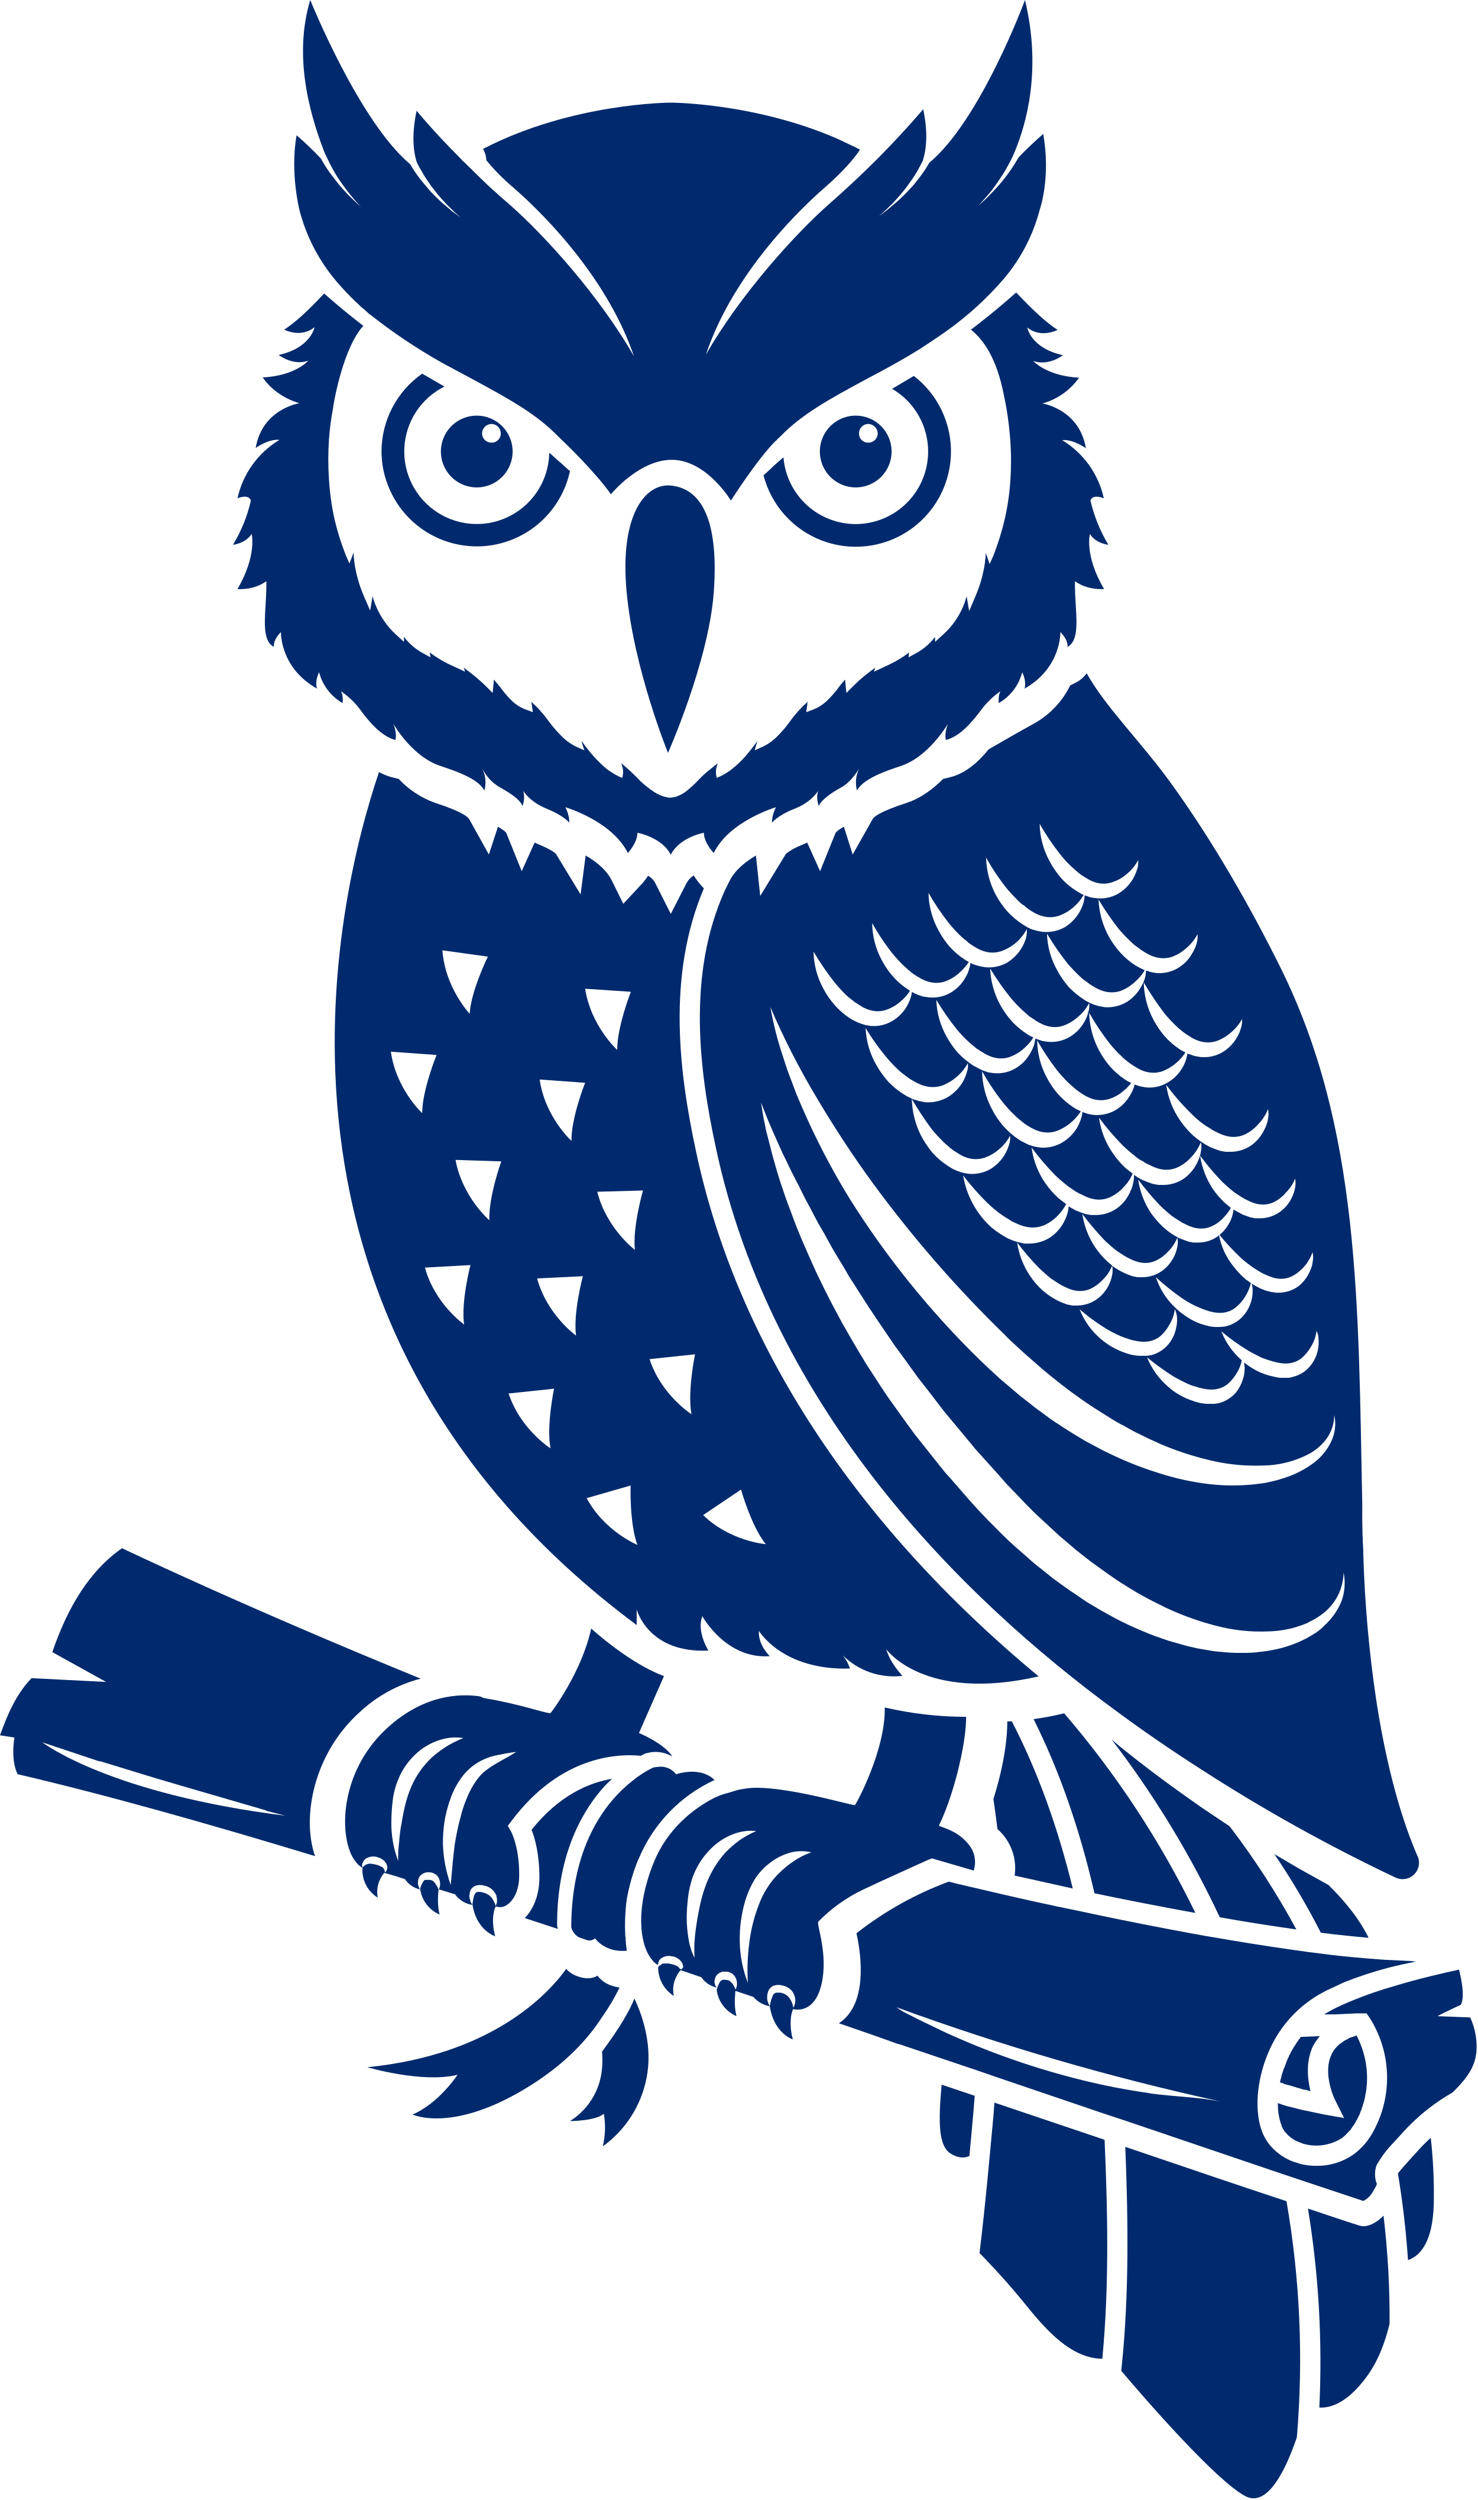
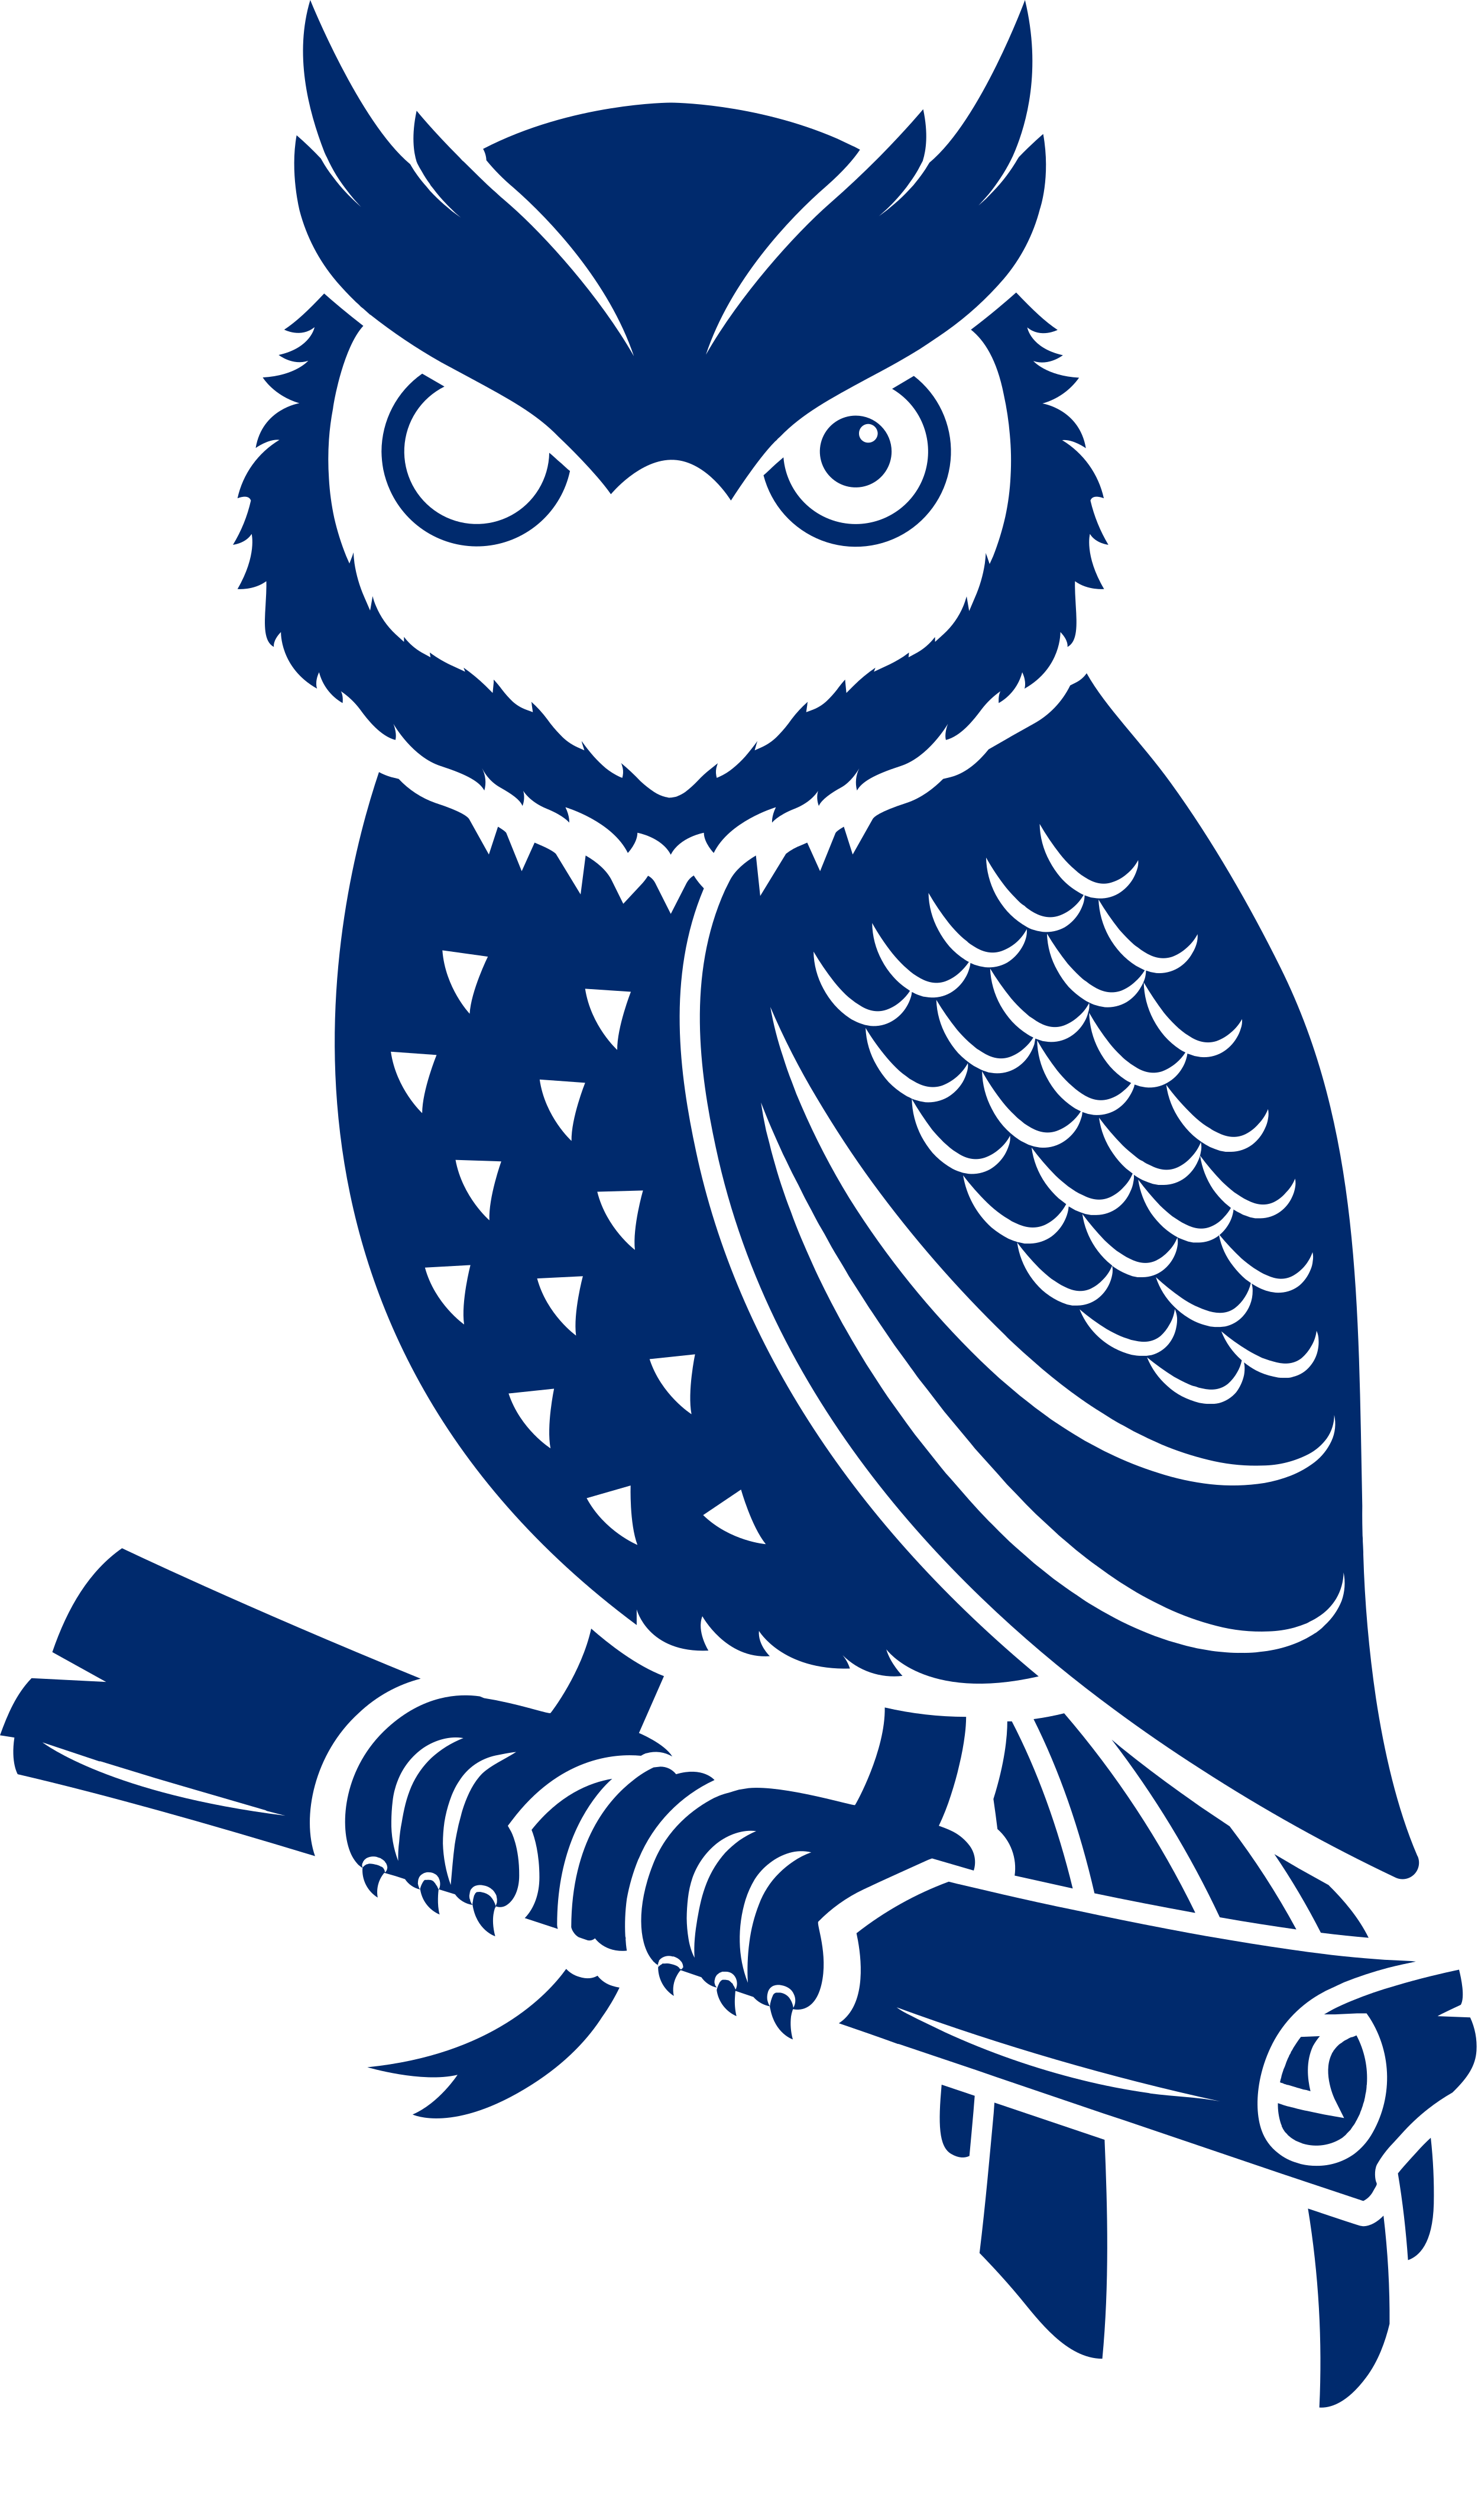
<svg xmlns="http://www.w3.org/2000/svg" width="585" height="989" viewBox="0 0 585 989" fill="none">
  <path d="M581.9 798L569 797.5C569.8 796.9 578.2 793 578.2 793C579.9 789.9 578.4 782.7 577.5 779.1C571.4 780.4 561.8 782.6 552.2 785.5C546.39 787.134 540.681 789.104 535.1 791.4C532.4 792.5 530 793.6 527.8 794.7L526 795.7L524.1 796.8H528.5L537 796.4H540.9L542.2 798.3C546.567 805.212 548.927 813.203 549.015 821.379C549.104 829.555 546.917 837.595 542.7 844.6C540.948 847.463 538.675 849.973 536 852C531.66 855.112 526.44 856.758 521.1 856.7C519.013 856.72 516.93 856.485 514.9 856L513.3 855.5C510.558 854.73 508.005 853.402 505.8 851.6C502.871 849.337 500.65 846.284 499.4 842.8C497.5 837.6 497.2 830.5 498.6 823.1C499.47 818.536 500.915 814.101 502.9 809.9C507.01 801.164 513.669 793.878 522 789L524.7 787.5L532 784.1C537.647 781.856 543.424 779.952 549.3 778.4C553.2 777.4 557 776.6 560.4 775.9L558.5 775.7L548 775.2L544.1 774.9C538.8 774.5 533.2 774 527.1 773.3L517.6 772.1C508.2 770.8 497.9 769.3 486.8 767.4L477.3 765.8L471.2 764.7C458.8 762.4 446.5 760 435.1 757.6L426.6 755.8C415.2 753.5 405 751.2 396.7 749.3L388.6 747.4L378.7 745.1L375.5 744.3C362.35 749.168 350.036 756.05 339 764.7C340.5 771.5 343.3 788.9 335 797.8C334.12 798.768 333.11 799.609 332 800.3C339.9 803 347.7 805.7 355.4 808.5H355.7L386.6 818.9L394.4 821.6L436.8 836L445 838.7L507.5 859.9L516.2 862.8L539.6 870.6C541.148 869.819 542.434 868.602 543.3 867.1L543.8 866.2C545.1 864 545.1 864 544.7 863.1C544.3 862.2 543.8 858.6 545 856.2C546.789 853.067 548.974 850.176 551.5 847.6L552.6 846.4L554.7 844.1C557.873 840.536 561.353 837.256 565.1 834.3C568.2 831.861 571.475 829.655 574.9 827.7C581.3 821.5 584 816.9 584.4 811.2C584.679 806.66 583.82 802.123 581.9 798ZM455.5 828.1L454.6 827.9C445.751 826.654 436.973 824.951 428.3 822.8C409.68 818.216 391.533 811.888 374.1 803.9L363.3 798.7C360.5 797.2 357.3 795.9 354.9 794C396.677 809.277 439.442 821.706 482.9 831.2C473.8 829.5 464.6 829.3 455.5 828.1Z" fill="#002a6d" />
  <path d="M48.3 612.4C35.4 621.4 26.8 635.7 20.7 653.5L42 665.3L12.5 663.8C6.5 670 3.1 677.8 0 686.4L5.7 687.3C4.2 697.3 7 701.8 7 701.8C41 709.7 81.6 721.1 124.7 734.2C119.3 718.8 124.2 693.7 142.1 677.5C148.957 671.004 157.354 666.358 166.5 664C96.1 635.3 48.3 612.4 48.3 612.4ZM16.8 689.2L39.3 696.7H39.8L61.7 703.4L72.6 706.6L78.1 708.2L83.6 709.8L105.6 716.2H105.1L112.9 718.2C44 709.6 17.7 689.9 16.8 689.2Z" fill="#002a6d" />
  <path d="M165.6 743.4C165.6 743.2 165.7 743.1 165.8 742.9L165.6 743.4Z" fill="#002a6d" />
  <path d="M260.5 775.8C260.485 775.595 260.52 775.389 260.6 775.2C260.6 775.4 260.5 775.6 260.5 775.8Z" fill="#002a6d" />
  <path d="M186.8 747.3C186.406 747.682 186.129 748.167 186 748.7C185.721 749.608 185.686 750.574 185.9 751.5C186 751.7 186 751.9 186.1 752C186.2 752.1 186 751.7 185.9 751.5C185.7 750.577 185.7 749.623 185.9 748.7C186.104 748.178 186.41 747.702 186.8 747.3Z" fill="#002a6d" />
  <path d="M196.2 754.5H196.1C195.787 753.076 195.096 751.764 194.1 750.7C195.093 751.781 195.813 753.084 196.2 754.5Z" fill="#002a6d" />
  <path d="M151.8 739.2C152.139 739.625 152.316 740.157 152.3 740.7H152.2C152.237 740.169 152.096 739.642 151.8 739.2Z" fill="#002a6d" />
  <path d="M252.9 685.5L262.8 663C251.7 658.8 240.6 650 234 644.2C230.2 661.5 218.4 677.1 217.9 677.6C217.4 678.1 208.1 674.9 197.6 672.8L196.2 672.5L191.6 671.7L189.9 671C181.6 669.8 167.6 670.5 153.4 683.4C136.1 699.1 134.3 721.4 138.5 732.3C139.247 734.316 140.404 736.155 141.9 737.7L143.2 738.7H143.5C143.299 741.045 143.754 743.399 144.814 745.5C145.873 747.602 147.496 749.367 149.5 750.6C149.178 748.876 149.244 747.102 149.694 745.406C150.144 743.711 150.966 742.138 152.1 740.8L156.6 742.1L160.3 743.3C161.693 745.393 163.844 746.862 166.3 747.4L166 747C165.907 746.845 165.84 746.676 165.8 746.5C165.621 746.048 165.487 745.579 165.4 745.1V744.9C165.418 744.362 165.485 743.826 165.6 743.3L165.8 742.8C165.9 742.7 165.9 742.5 166 742.4C166.1 742.3 166.2 742.2 166.2 742.1L166.5 741.8L166.7 741.6L167.3 741.2C167.66 740.95 168.069 740.78 168.5 740.7C168.92 740.568 169.365 740.534 169.8 740.6C170.652 740.584 171.49 740.828 172.2 741.3H172.3C172.3 741.327 172.311 741.352 172.329 741.371C172.348 741.389 172.373 741.4 172.4 741.4L172.8 741.7L173 741.9L173.2 742.2L173.6 742.7C173.6 742.8 173.7 742.9 173.7 743C173.706 743.077 173.742 743.149 173.8 743.2C174.083 743.867 174.22 744.587 174.203 745.311C174.185 746.035 174.014 746.747 173.7 747.4H173.6C173.573 747.25 173.503 747.112 173.4 747L173 746.1L172.7 745.7C172.7 745.6 172.6 745.5 172.5 745.4C172.4 745.3 172.3 745.1 172.3 745L172 744.7C172 744.673 171.989 744.648 171.971 744.629C171.952 744.611 171.927 744.6 171.9 744.6C171.9 744.5 171.8 744.5 171.8 744.4C171.537 744.112 171.21 743.89 170.845 743.751C170.48 743.612 170.088 743.56 169.7 743.6C169.5 743.5 169.3 743.6 169.1 743.6H168.1C168.1 743.7 168 743.7 167.9 743.8L167.7 744C167.041 744.935 166.565 745.987 166.3 747.1C166.577 749.326 167.435 751.44 168.786 753.23C170.137 755.02 171.935 756.424 174 757.3C172.9 753.3 173.5 748.1 173.6 747.3L180.1 749.3C180.912 750.425 181.941 751.376 183.126 752.097C184.311 752.819 185.628 753.296 187 753.5L186.6 752.9C186.5 752.8 186.5 752.7 186.4 752.5C186.3 752.3 186.3 752.2 186.2 752.1C186.1 752 186.1 751.8 186.1 751.6C186.1 751.4 186 751.3 185.9 751.1C185.686 750.174 185.721 749.208 186 748.3C186.129 747.767 186.406 747.282 186.8 746.9C187.19 746.425 187.712 746.077 188.3 745.9C189.302 745.57 190.378 745.535 191.4 745.8C192.33 745.938 193.217 746.28 194 746.8L194.3 747L194.5 747.2L194.9 747.5C194.953 747.5 195.004 747.521 195.041 747.559C195.079 747.596 195.1 747.647 195.1 747.7L195.4 748L195.6 748.3C195.7 748.4 195.8 748.5 195.8 748.6C195.8 748.7 196 748.8 196 748.9C196.206 749.212 196.374 749.548 196.5 749.9C196.5 750.2 196.6 750.4 196.6 750.6C196.675 750.826 196.708 751.063 196.7 751.3C196.7 751.5 196.8 751.6 196.7 751.7V752.3C196.706 752.472 196.672 752.643 196.6 752.8C196.5 753 196.5 753.2 196.4 753.4L196.2 753.9C195.813 752.484 195.093 751.181 194.1 750.1C193.18 749.256 192.032 748.7 190.8 748.5C190.251 748.323 189.666 748.289 189.1 748.4H188.7C188.6 748.5 188.5 748.5 188.4 748.7L188.1 748.9C188.1 749 188 749.1 188 749.2L187.7 749.7C187.7 749.8 187.6 749.9 187.6 750C187.6 750.1 187.5 750.3 187.5 750.4C187.5 750.5 187.4 750.7 187.4 750.8C187.285 751.19 187.218 751.593 187.2 752C187.085 752.39 187.018 752.793 187 753.2C188.5 763.6 196 765.9 196 765.9C194 758.4 196.1 754.3 196.1 754.3H196.3L196.1 754C196.81 754.299 197.583 754.419 198.35 754.349C199.117 754.279 199.856 754.022 200.5 753.6C203.6 751.6 205.5 747.3 205.5 741.9C205.6 730.5 202.3 724.5 202.3 724.5L201 722.2L202.6 720.1C221.3 695.3 243.1 693.5 253.7 694.5C254.328 694.094 254.998 693.758 255.7 693.5H255.9C257.598 693 259.381 692.857 261.136 693.081C262.892 693.305 264.582 693.89 266.1 694.8C262.9 689.6 252.9 685.5 252.9 685.5ZM153.3 738.9C153.305 738.954 153.298 739.009 153.281 739.06C153.264 739.112 153.236 739.159 153.2 739.2C153.206 739.347 153.182 739.493 153.131 739.63C153.079 739.768 153.001 739.893 152.9 740C152.9 740.1 152.9 740.1 152.8 740.2C152.8 740.3 152.7 740.3 152.6 740.4C152.5 740.5 152.5 740.5 152.5 740.6H152.3C152.316 740.057 152.139 739.525 151.8 739.1C151.8 739 151.7 738.9 151.6 738.8L151.1 738.4H150.9C150.17 737.939 149.353 737.632 148.5 737.5C147.688 737.269 146.844 737.167 146 737.2L145.4 737.4H145.2C144.668 737.631 144.191 737.971 143.8 738.4L143.5 738.7C143.4 738.6 143.4 738.5 143.4 738.3C143.311 738.078 143.277 737.838 143.3 737.6C143.38 737.483 143.415 737.341 143.4 737.2C143.4 737.1 143.5 737 143.5 736.9L143.7 736.6C143.7 736.5 143.8 736.4 143.8 736.2C143.853 736.2 143.904 736.179 143.941 736.141C143.979 736.104 144 736.053 144 736C144.1 735.9 144.2 735.8 144.2 735.7L144.6 735.4L144.9 735.1C146.174 734.377 147.674 734.162 149.1 734.5L149.6 734.7L150.6 735L151 735.3L151.4 735.5C151.4 735.6 151.5 735.6 151.6 735.7L151.9 735.9L152.3 736.3L152.6 736.8L152.8 737C152.8 737.1 152.9 737.1 152.9 737.2L153.1 737.7C153.106 737.777 153.142 737.849 153.2 737.9V738.2C153.2 738.3 153.3 738.3 153.3 738.4V738.8V738.9ZM170.8 695.3C167.399 698.527 164.678 702.404 162.8 706.7C161.869 708.908 161.101 711.181 160.5 713.5C159.9 715.9 159.4 718.4 159 720.9C158.507 723.376 158.172 725.881 158 728.4C157.665 730.952 157.531 733.527 157.6 736.1C155.705 731.122 154.788 725.825 154.9 720.5C154.92 717.826 155.087 715.156 155.4 712.5C155.697 709.722 156.37 706.997 157.4 704.4C159.435 699.095 163.025 694.529 167.7 691.3C172.4 688.2 178.1 686.6 183.4 687.5C181.038 688.431 178.762 689.569 176.6 690.9C174.543 692.196 172.603 693.669 170.8 695.3ZM190.9 701.5C187.5 704.9 185.3 709.5 183.6 714.3C183.2 715.5 182.8 716.7 182.5 718C182.2 719.3 181.8 720.5 181.5 721.8C181.2 723.1 180.4 726.9 180 729.5C179.3 734.7 178.9 740.1 178.4 745.6C176.507 740.331 175.461 734.796 175.3 729.2C175.301 726.356 175.501 723.516 175.9 720.7C176.363 717.846 177.066 715.036 178 712.3C178.446 710.934 178.981 709.597 179.6 708.3C180.218 706.938 180.954 705.633 181.8 704.4C183.411 701.84 185.519 699.63 188 697.9C190.451 696.226 193.201 695.038 196.1 694.4L200.2 693.6C201.5 693.4 202.9 693.1 204.3 693C199.6 696 194.4 698.2 190.9 701.5Z" fill="#002a6d" />
  <path d="M220.5 761.3C220.5 734.2 230 717.4 237.9 708.1C239.265 706.504 240.735 705 242.3 703.6C233.2 705.1 221.3 710.1 210.4 723.8C211.7 727 213.5 733.4 213.5 742.6C213.5 749.2 211.4 754.9 207.7 758.7L220.8 763C220.615 762.486 220.514 761.946 220.5 761.4V761.3Z" fill="#002a6d" />
  <path d="M383.8 730.1C382.05 727.76 379.794 725.846 377.2 724.5C375.738 723.779 374.236 723.145 372.7 722.6L371.6 722.2C373.481 718.25 375.085 714.173 376.4 710C377.6 706.3 378.8 702.2 379.7 698.1C380.657 694.178 381.391 690.205 381.9 686.2C382.209 683.845 382.376 681.475 382.4 679.1C371.561 679.091 360.758 677.85 350.2 675.4C350.5 692.4 338.9 713.5 338.4 714C337.9 714.5 310.2 706 296.3 707.3L292.5 707.9L290.1 708.6C288.5 709.2 286.2 709.5 283.3 710.9L282.6 711.2C274.7 715.3 263.9 723.3 258.4 737.6C251.8 754.4 253 768 257.4 774.3C257.709 774.752 258.043 775.186 258.4 775.6C258.5 775.7 258.6 775.8 258.6 775.9L258.9 776.1L259.4 776.6L259.8 776.9L260.3 777.2H260.5V778.7C260.582 780.868 261.189 782.983 262.269 784.864C263.349 786.745 264.87 788.336 266.7 789.5C266.097 786.7 266.561 783.776 268 781.3C268.381 780.577 268.851 779.905 269.4 779.3L277.6 782.1C279.039 784.191 281.22 785.657 283.7 786.2C283.6 786.1 283.5 786 283.5 785.9L283.3 785.6H283.2C283.2 785.5 283.2 785.4 283.1 785.4C283.105 785.346 283.098 785.291 283.081 785.24C283.064 785.188 283.036 785.141 283 785.1C283.015 784.959 282.98 784.817 282.9 784.7V784.5H282.8V783.5C282.8 783.4 282.9 783.3 282.9 783.1C282.895 783.046 282.902 782.991 282.919 782.94C282.936 782.888 282.964 782.841 283 782.8V782.6C283.091 782.283 283.226 781.98 283.4 781.7L283.6 781.4L283.8 781.1L284.1 780.9L284.7 780.4L285.9 779.9H287.2C288.084 779.883 288.954 780.126 289.7 780.6L290.3 781.1C290.723 781.534 291.062 782.042 291.3 782.6C291.585 783.284 291.723 784.02 291.706 784.761C291.689 785.501 291.516 786.23 291.2 786.9H291.1L290.7 786C290.6 785.8 290.5 785.7 290.5 785.6C290.5 785.5 290.4 785.4 290.3 785.4C290.2 785.4 290.3 785.2 290.2 785.2C290.2 785.122 290.182 785.046 290.147 784.976C290.112 784.907 290.062 784.847 290 784.8C289.9 784.7 289.9 784.5 289.8 784.4H289.6C289.6 784.374 289.589 784.348 289.571 784.329C289.552 784.31 289.526 784.3 289.5 784.3L289.3 784L289 783.8C288.82 783.568 288.577 783.395 288.3 783.3L287.1 783.1H286L285.3 783.5C285.3 783.6 285.2 783.7 285.1 783.8C284.92 783.964 284.783 784.17 284.7 784.4C284.273 785.228 283.938 786.1 283.7 787V787.4C284.04 789.606 284.934 791.689 286.298 793.455C287.662 795.221 289.452 796.613 291.5 797.5C290.914 795.012 290.712 792.449 290.9 789.9C291 788.8 291 788 291.1 787.5L298.2 789.9C299.879 791.842 302.173 793.148 304.7 793.6C304.221 792.797 303.883 791.917 303.7 791C303.571 790.063 303.639 789.109 303.9 788.2C304.032 787.61 304.3 787.059 304.682 786.591C305.064 786.122 305.549 785.749 306.1 785.5C307.152 785.09 308.306 785.02 309.4 785.3C310.398 785.474 311.351 785.848 312.2 786.4C313.097 786.976 313.795 787.814 314.2 788.8C314.616 789.646 314.815 790.583 314.781 791.525C314.746 792.468 314.477 793.387 314 794.2C313.795 792.662 313.172 791.209 312.2 790C311.315 789.017 310.11 788.38 308.8 788.2H307.2C306.949 788.261 306.714 788.372 306.507 788.526C306.301 788.681 306.128 788.876 306 789.1C305.335 790.523 304.897 792.041 304.7 793.6C304.709 793.975 304.776 794.346 304.9 794.7C306.8 804.5 313.8 806.7 313.8 806.7C312.982 803.74 312.744 800.65 313.1 797.6C313.227 796.783 313.427 795.98 313.7 795.2L313.9 794.7C313.9 794.7 322.2 797.2 325.1 785.1C328 773 323 761 323.9 760.1C329.035 754.847 335.062 750.547 341.7 747.4C350.1 743.4 362.3 738 367.3 735.7L368.9 735.1L385.4 739.9C385.928 738.256 386.059 736.511 385.781 734.807C385.503 733.103 384.824 731.49 383.8 730.1ZM270.1 778.4C270.109 778.504 270.084 778.609 270.03 778.698C269.977 778.788 269.896 778.859 269.8 778.9H269.6L269.4 779.1V778.8H269V778.6C269 778.587 268.997 778.574 268.992 778.562C268.987 778.55 268.98 778.539 268.971 778.529C268.961 778.52 268.95 778.513 268.938 778.508C268.926 778.503 268.913 778.5 268.9 778.5L268.7 778.2C268.494 778.125 268.318 777.984 268.2 777.8C267.415 777.381 266.572 777.077 265.7 776.9C264.858 776.644 263.971 776.575 263.1 776.7H262.2L262 776.9L261.7 777.1C261.355 777.269 261.049 777.507 260.8 777.8L260.5 778.1C260.417 777.773 260.384 777.436 260.4 777.1C260.395 777.046 260.402 776.991 260.419 776.94C260.436 776.888 260.464 776.841 260.5 776.8C260.5 776.6 260.6 776.4 260.6 776.2L260.8 775.9V775.6L261 775.3L261.2 775.1L261.5 774.8L261.9 774.5C262.528 774.09 263.24 773.823 263.983 773.72C264.726 773.616 265.483 773.677 266.2 773.9H266.7L267.1 774.1H267.2L267.6 774.3L268.2 774.6L268.6 774.9L269 775.2L269.8 776.1C270.209 776.76 270.418 777.524 270.4 778.3C270.302 778.339 270.202 778.372 270.1 778.4ZM287.1 732.8C283.944 736.332 281.439 740.394 279.7 744.8C278.817 747.05 278.082 749.354 277.5 751.7C276.9 754.2 276.4 756.7 276 759.1C275.6 761.5 275.2 764.2 275 766.7C274.766 769.26 274.733 771.835 274.9 774.4C274.28 773.219 273.778 771.979 273.4 770.7C273.005 769.424 272.704 768.12 272.5 766.8C272.064 764.155 271.83 761.481 271.8 758.8C271.82 756.126 271.987 753.456 272.3 750.8C272.612 748.044 273.216 745.329 274.1 742.7C276.005 737.352 279.364 732.642 283.8 729.1C288.2 725.7 293.9 723.6 299.3 724.3C296.95 725.309 294.706 726.549 292.6 728C290.634 729.441 288.794 731.047 287.1 732.8ZM314 736.3C311.95 737.675 310.041 739.25 308.3 741C306.553 742.717 305.009 744.63 303.7 746.7C302.363 748.773 301.257 750.986 300.4 753.3C298.515 758.123 297.238 763.161 296.6 768.3C295.895 773.602 295.694 778.96 296 784.3C293.979 779.133 292.896 773.647 292.8 768.1C292.672 762.446 293.449 756.809 295.1 751.4C295.986 748.603 297.194 745.918 298.7 743.4C300.293 740.89 302.325 738.688 304.7 736.9C307.021 735.081 309.669 733.723 312.5 732.9C315.301 732.088 318.265 732.019 321.1 732.7C318.582 733.575 316.194 734.786 314 736.3Z" fill="#002a6d" />
  <path d="M267.6 701.8C266.865 700.859 265.924 700.099 264.849 699.579C263.774 699.058 262.594 698.792 261.4 698.8L258.7 699.1C255.804 700.467 253.085 702.179 250.6 704.2C240.9 711.7 226.2 728.6 226.1 762.3C226.268 763.019 226.573 763.698 227 764.3C227.519 765.134 228.242 765.822 229.1 766.3L232.6 767.5C233.112 767.606 233.642 767.589 234.147 767.45C234.651 767.311 235.115 767.054 235.5 766.7C235.5 766.7 239.4 772.5 248.1 771.6C247.842 770.011 247.675 768.408 247.6 766.8H247.7C247.6 766.5 247.6 766.2 247.5 765.9C247.233 760.959 247.433 756.003 248.1 751.1C249.056 745.791 250.564 740.596 252.6 735.6L252.9 735C258.658 721.328 269.324 710.305 282.8 704.1C282.8 704.1 278.3 698.6 267.6 701.8Z" fill="#002a6d" />
  <path d="M242.3 785.5C243.248 785.805 244.217 786.039 245.2 786.2C243.261 790.218 240.987 794.065 238.4 797.7C233.1 806 224.4 815.8 210.3 824.7C179.5 844.2 163.3 836.4 163.3 836.4C173.8 831.9 181.1 820.7 181.1 820.7C167 824.1 145.4 817.7 145.4 817.7C194.5 812.8 216.8 789 224.1 778.8C225.454 780.268 227.183 781.34 229.1 781.9C232.4 783 234.8 782.5 236.5 781.5C237.962 783.412 239.993 784.813 242.3 785.5Z" fill="#002a6d" />
-   <path d="M255.9 822C253.773 832.871 247.587 842.524 238.6 849C239.597 844.77 239.733 840.383 239 836.1C235.7 839 225.6 839 225.6 839C229.075 836.835 232.013 833.91 234.196 830.446C236.378 826.982 237.747 823.069 238.2 819C238.485 816.51 238.518 813.997 238.3 811.5C242.1 806.4 248.4 797.5 251.1 790.5C254.8 798.4 258.3 809.9 255.9 822Z" fill="#002a6d" />
  <path d="M372.7 824.6L385.8 829C385.6 831 385.5 833.1 385.3 835.2C384.8 840.7 384.3 846.6 383.7 852.8C381.8 853.7 379.4 853.7 376.5 852C371.5 849.1 371.3 840.1 372.7 824.6Z" fill="#002a6d" />
  <path d="M424.6 747C418.6 722.4 410.567 700.367 400.5 680.9H398.7C398.7 686.9 397.7 697.3 393.2 711.6C393.8 715.6 394.3 719.5 394.8 723.5C397.381 725.754 399.356 728.619 400.544 731.834C401.732 735.048 402.095 738.509 401.6 741.9L424.6 747Z" fill="#002a6d" />
  <path d="M437.2 846.4L393.6 831.7L393.3 835.9C391.8 852 390.1 871.6 387.7 891.2C389.1 892.6 396.6 900.3 403.8 909C411 917.7 422.2 933 436.3 933C439.1 903.8 438.4 874.2 437.2 846.4Z" fill="#002a6d" />
  <path d="M421.2 677.7C417.212 678.689 413.173 679.457 409.1 680C419.3 700.4 427.3 723.3 433.2 748.9C445.6 751.5 459 754.1 472.7 756.6H473.1C459.245 728.189 441.803 701.672 421.2 677.7Z" fill="#002a6d" />
-   <path d="M509.2 870.7C492.2 865.1 469.5 857.4 445.4 849.2C446.5 877.3 447 907.3 443.9 936.8C443.9 937.1 443.8 937.5 443.8 937.8C454.3 950.2 481.4 981.2 492.8 987.3C501.8 992.2 509.1 976.4 513.3 964.1C515.94 932.92 514.562 901.529 509.2 870.7Z" fill="#002a6d" />
  <path d="M486.7 722.4L475.8 715.1L474.5 714.2L470.7 711.5L467.3 709.1C459.3 703.4 451.4 697.4 443.7 691.2L440 688.1C456.756 709.924 471.105 733.494 482.8 758.4C494 760.4 504.1 761.9 513.1 763.2C505.377 748.933 496.55 735.291 486.7 722.4Z" fill="#002a6d" />
  <path d="M547.6 876.4C545.3 878.8 542.4 880.6 539.5 880.6L538.3 880.4C537.8 880.3 530.1 877.8 517.7 873.6C521.956 899.603 523.464 925.981 522.2 952.3C526.4 952.6 533.1 950.7 540.8 940.3C545.5 934 548.3 926.3 550 919.2C550.108 904.897 549.306 890.601 547.6 876.4Z" fill="#002a6d" />
  <path d="M525.7 745.5H525.6L514.1 739.1L504.4 733.4C511.17 743.376 517.316 753.763 522.8 764.5C529.8 765.4 536.1 766 541.7 766.5C537.8 758.6 532 751.7 525.7 745.5Z" fill="#002a6d" />
  <path d="M567.5 871.7C567.1 887.6 561.6 892.5 557.3 894C556.5 882.4 555.2 871 553.3 859.7C554.7 857.9 556.7 855.7 558.5 853.7L560.7 851.3C562.463 849.301 564.333 847.399 566.3 845.6C567.27 854.264 567.671 862.983 567.5 871.7Z" fill="#002a6d" />
  <path d="M519.7 809.3C516.8 815.5 517.5 822.2 518.7 827.2L517 826.7L515.8 826.5L514.2 826L513.4 825.8L512.5 825.5L509.8 824.7H509.5L508.7 824.4H508.5L507.4 823.9H507.1L506.6 823.6C506.725 823.351 506.793 823.078 506.8 822.8L507.1 821.8C507.186 821.256 507.32 820.721 507.5 820.2C507.7 819.7 507.8 819.2 508 818.7C507.995 818.646 508.002 818.591 508.019 818.54C508.036 818.488 508.064 818.441 508.1 818.4C508.413 817.753 508.68 817.084 508.9 816.4C509 816 509.2 815.6 509.3 815.3L509.8 814.1C510.026 813.763 510.195 813.392 510.3 813L510.9 812V811.8C511.044 811.52 511.211 811.252 511.4 811L512 809.9C512.9 808.5 513.8 807.1 514.9 805.7L522.4 805.4C521.379 806.612 520.475 807.918 519.7 809.3Z" fill="#002a6d" />
  <path d="M524.1 836.4L532 837.8L528.4 830.6C528.3 830.5 523.4 820.3 527 812.7L527.3 812L527.6 811.6L527.8 811.2L528.5 810.3L529.1 809.6L529.5 809.2L529.8 808.9L530.4 808.4H530.5L530.7 808.2L531.1 808L531.4 807.7L532.3 807.1L533.3 806.6L533.8 806.3L534.4 806L534.9 805.8H535.2L535.7 805.6H535.8L536.2 805.4L536.9 805.1C540.051 811.057 541.471 817.777 541 824.5C540.917 824.827 540.884 825.164 540.9 825.5C540.9 825.9 540.8 826.3 540.8 826.6C540.725 826.826 540.692 827.063 540.7 827.3C540.6 827.6 540.6 827.9 540.5 828.2C540.4 828.5 540.4 829 540.3 829.4C540.2 829.8 540.2 830 540.1 830.3C540 830.6 540 830.7 540 830.9L539.7 831.8C539.7 831.9 539.7 832 539.6 832C539.494 832.583 539.326 833.152 539.1 833.7L538.8 834.6L538.5 835.3L538.2 836.2C538 836.5 537.9 836.9 537.7 837.2L537.1 838.4L536.7 839.1C536.471 839.587 536.204 840.056 535.9 840.5L535.5 841L534.5 842.5L534 843L533.2 843.8L532.6 844.5L531.3 845.6C529.012 847.111 526.419 848.1 523.706 848.498C520.993 848.895 518.226 848.691 515.6 847.9L512.9 846.8L511.6 846L511 845.6L509.8 844.6L509.3 844L508.6 843.3L508.2 842.7L507.7 841.9C507.7 841.8 507.6 841.7 507.6 841.6C507.497 841.488 507.427 841.35 507.4 841.2C507.374 841.2 507.348 841.189 507.329 841.171C507.311 841.152 507.3 841.126 507.3 841.1V840.8L507 840.1C506.13 837.456 505.724 834.682 505.8 831.9L508.1 832.7L509.8 833.2H509.9L511.5 833.6H511.6L513.4 834.1C514.8 834.4 516.1 834.8 517.5 835L519.8 835.5L522.2 836L524.1 836.4Z" fill="#002a6d" />
  <path d="M361.7 148.7L353.1 153.8C358.548 156.973 362.799 161.852 365.198 167.683C367.596 173.513 368.008 179.971 366.369 186.059C364.73 192.147 361.133 197.526 356.132 201.366C351.131 205.205 345.005 207.29 338.7 207.3C331.488 207.298 324.541 204.581 319.241 199.689C313.941 194.797 310.678 188.089 310.1 180.9L307.1 183.5C305.3 185.1 303.8 186.7 302.2 188C303.701 193.812 306.568 199.182 310.564 203.663C314.559 208.143 319.566 211.605 325.169 213.76C330.772 215.915 336.809 216.701 342.776 216.052C348.744 215.404 354.471 213.339 359.48 210.031C364.489 206.722 368.636 202.265 371.575 197.031C374.514 191.796 376.16 185.936 376.378 179.937C376.595 173.938 375.376 167.973 372.823 162.54C370.27 157.107 366.457 152.362 361.7 148.7Z" fill="#002a6d" />
  <path d="M338.7 164.4C335.891 164.4 333.146 165.233 330.811 166.793C328.476 168.353 326.656 170.571 325.581 173.166C324.506 175.761 324.225 178.616 324.773 181.37C325.321 184.125 326.673 186.655 328.659 188.641C330.645 190.627 333.175 191.979 335.93 192.527C338.684 193.075 341.539 192.794 344.134 191.719C346.729 190.644 348.947 188.824 350.507 186.489C352.067 184.154 352.9 181.409 352.9 178.6C352.9 176.735 352.533 174.889 351.819 173.166C351.105 171.443 350.059 169.878 348.741 168.559C347.422 167.24 345.857 166.195 344.134 165.481C342.411 164.767 340.565 164.4 338.7 164.4ZM343.7 175.1C343.21 175.114 342.723 175.028 342.268 174.846C341.813 174.665 341.399 174.393 341.053 174.047C340.707 173.701 340.435 173.287 340.254 172.832C340.072 172.377 339.986 171.89 340 171.4C340 170.419 340.39 169.478 341.084 168.784C341.778 168.09 342.719 167.7 343.7 167.7C344.673 167.725 345.6 168.123 346.288 168.812C346.977 169.5 347.375 170.427 347.4 171.4C347.4 171.886 347.304 172.367 347.118 172.816C346.932 173.265 346.66 173.673 346.316 174.016C345.973 174.36 345.565 174.632 345.116 174.818C344.667 175.004 344.186 175.1 343.7 175.1Z" fill="#002a6d" />
  <path d="M220.9 182.2C220 181.4 218.9 180.3 217.4 179.1C217.309 184.19 215.865 189.163 213.218 193.511C210.571 197.859 206.814 201.425 202.335 203.842C197.855 206.26 192.813 207.442 187.725 207.269C182.638 207.095 177.688 205.571 173.383 202.854C169.079 200.136 165.575 196.323 163.23 191.804C160.886 187.286 159.785 182.225 160.041 177.141C160.297 172.057 161.901 167.133 164.688 162.873C167.475 158.613 171.344 155.171 175.9 152.9L167.1 147.8C162.142 151.266 158.091 155.873 155.289 161.234C152.487 166.595 151.016 172.551 151 178.6C151.03 180.982 151.264 183.358 151.7 185.7C152.282 188.56 153.188 191.345 154.4 194C157.679 201.227 163.154 207.234 170.046 211.167C176.938 215.101 184.896 216.759 192.785 215.905C200.675 215.052 208.094 211.731 213.986 206.416C219.878 201.1 223.942 194.06 225.6 186.3C224.1 185.2 222.7 183.6 220.9 182.2Z" fill="#002a6d" />
-   <path d="M188.7 164.4C185.891 164.4 183.146 165.233 180.811 166.793C178.476 168.353 176.656 170.571 175.581 173.166C174.506 175.761 174.225 178.616 174.773 181.37C175.321 184.125 176.673 186.655 178.659 188.641C180.645 190.627 183.175 191.979 185.93 192.527C188.684 193.075 191.539 192.794 194.134 191.719C196.729 190.644 198.947 188.824 200.507 186.489C202.067 184.154 202.9 181.409 202.9 178.6C202.9 174.834 201.404 171.222 198.741 168.559C196.078 165.896 192.466 164.4 188.7 164.4ZM194.5 175.1C194.014 175.1 193.533 175.004 193.084 174.818C192.635 174.632 192.227 174.36 191.884 174.016C191.54 173.673 191.268 173.265 191.082 172.816C190.896 172.367 190.8 171.886 190.8 171.4C190.825 170.427 191.223 169.5 191.912 168.812C192.6 168.123 193.527 167.725 194.5 167.7C195.481 167.7 196.422 168.09 197.116 168.784C197.81 169.478 198.2 170.419 198.2 171.4C198.214 171.89 198.128 172.377 197.946 172.832C197.765 173.287 197.493 173.701 197.147 174.047C196.801 174.393 196.387 174.665 195.932 174.846C195.477 175.028 194.99 175.114 194.5 175.1Z" fill="#002a6d" />
  <path d="M437 233C437 233 430.5 233.6 425.5 229.9C425.5 229.9 425.3 231.7 425.8 239.6C426.3 247.5 426.5 253.8 422.5 255.9C422.5 255.9 423.1 253.5 419.7 250C419.7 250 420.2 264.1 405.5 272.4C405.5 272.4 406.5 269.9 404.6 265.9C403.945 268.452 402.784 270.847 401.186 272.942C399.589 275.038 397.587 276.792 395.3 278.1C395.3 278.1 395 275.1 396 273.4C393.143 275.398 390.612 277.827 388.5 280.6C385.3 284.9 380.3 291.2 374.4 292.7C374.4 292.7 373.6 290.4 375.2 286.3C374.8 287 367.3 299.5 356.5 303C345.7 306.5 341 309.4 339.2 312.7C338.417 309.755 338.737 306.626 340.1 303.9C339.3 305.3 336.6 309.5 332.9 311.5C329.2 313.5 325.1 316.3 324.1 318.8C323.354 316.885 323.248 314.78 323.8 312.8C323.8 312.8 321.4 317.2 314.5 319.9C307.6 322.6 305.6 325.4 305.6 325.4C305.6 325.4 305.3 323 307.1 319.3C306.5 319.5 288.6 324.9 282.5 337.4C282.5 337.4 278.6 333.4 278.6 329.4C278.6 329.4 269 331.1 265.5 338.1C261.9 331.1 252.3 329.4 252.3 329.4C252.3 333.4 248.5 337.4 248.5 337.4C242.3 324.9 224.4 319.5 223.8 319.3C225.6 323 225.3 325.4 225.3 325.4C225.3 325.4 223.3 322.7 216.4 319.9C209.5 317.1 207.1 312.8 207.1 312.8C207.652 314.78 207.546 316.885 206.8 318.8C205.8 316.3 202.6 314.1 198 311.5C193.4 308.9 191.6 305.3 190.8 303.9C192.22 306.609 192.542 309.76 191.7 312.7C189.9 309.4 185.5 306.6 174.4 303C163.3 299.4 156.1 287 155.7 286.3C157.3 290.4 156.5 292.7 156.5 292.7C150.7 291.2 145.6 284.9 142.5 280.6C140.39 277.789 137.821 275.355 134.9 273.4C136 275.1 135.6 278.1 135.6 278.1C133.313 276.792 131.311 275.038 129.714 272.942C128.116 270.847 126.955 268.452 126.3 265.9C124.4 269.9 125.5 272.4 125.5 272.4C110.7 264.1 111.2 250 111.2 250C107.8 253.5 108.4 255.9 108.4 255.9C104.4 253.8 104.6 247.5 105.1 239.6C105.6 231.7 105.4 229.9 105.4 229.9C100.4 233.6 94 233 94 233C101.8 219.6 99.6 211.2 99.6 211.2C97.2 215 92.2 215.5 92.2 215.5C95.507 210.094 97.905 204.182 99.3 198C98.4 195.2 94 197.1 94 197.1C95.047 192.322 97.06 187.808 99.914 183.836C102.769 179.863 106.405 176.516 110.6 174C106.3 173.5 101.2 177.2 101.2 177.2C103.8 161.7 118.5 159.5 118.5 159.5C108.3 156.5 104 149.3 104 149.3C117 148.6 122 142.7 122 142.7C115.8 144.8 110.3 140.4 110.3 140.4C123.1 137.6 124.5 129.4 124.5 129.4C119.1 133.9 112.5 130.4 112.5 130.4C117.3 127.2 121.9 122.9 128.3 116.1C131.8 119.2 137.2 123.8 143.8 128.9C136 137.3 132.3 158.5 132.3 158.5C132.3 158.5 131.9 160.6 131.8 161.6C131.021 165.664 130.487 169.772 130.2 173.9C129.85 179.061 129.85 184.239 130.2 189.4C130.499 194.613 131.201 199.795 132.3 204.9C133.471 210.015 135.043 215.031 137 219.9L138.3 222.9L139.5 219.8L139.9 218.5C140 219.9 140.1 221.4 140.3 222.8C141.001 227.42 142.313 231.926 144.2 236.2L146.5 241.5L147.5 235.8C147.812 237.137 148.247 238.443 148.8 239.7C150.572 243.946 153.232 247.765 156.6 250.9L159.9 253.9V251.9L160.2 252.3C162.043 254.642 164.318 256.611 166.9 258.1L170.4 260L170.1 258.1C173.112 260.325 176.366 262.204 179.8 263.7L184.1 265.7L183.5 264.1C186.546 266.241 189.421 268.615 192.1 271.2L195 274.1L195.4 270V268.8C196.611 270.1 197.746 271.469 198.8 272.9C200.023 274.495 201.36 275.999 202.8 277.4C204.367 278.842 206.202 279.963 208.2 280.7L210.9 281.7L210.5 278.9C210.49 278.46 210.422 278.023 210.3 277.6C212.63 279.679 214.741 281.991 216.6 284.5C218.164 286.703 219.903 288.776 221.8 290.7C223.711 292.778 226.024 294.445 228.6 295.6L231.3 296.8L230.4 294C230.3 293.7 230.3 293.4 230.2 293.1C231.688 295.219 233.291 297.255 235 299.2C236.466 300.833 238.036 302.369 239.7 303.8C241.419 305.187 243.299 306.363 245.3 307.3L246.3 307.7L246.5 306.8C246.755 305.464 246.652 304.083 246.2 302.8C246.128 302.445 245.992 302.106 245.8 301.8C248.511 304.041 251.082 306.446 253.5 309C255.152 310.539 256.925 311.943 258.8 313.2C260.26 314.184 261.886 314.895 263.6 315.3H263.8C264.9 315.7 265.3 315.5 265.3 315.5H265.7L267.4 315.2H267.5C267.5 315.1 267.6 315.1 267.8 315.1L268.2 314.9C269.26 314.488 270.267 313.951 271.2 313.3C272.983 311.935 274.655 310.43 276.2 308.8C277.71 307.171 279.349 305.666 281.1 304.3L284.1 301.9L283.8 302.8C283.348 304.083 283.245 305.464 283.5 306.8L283.7 307.7L284.6 307.3C286.625 306.409 288.511 305.23 290.2 303.8C291.919 302.396 293.524 300.858 295 299.2C296.7 297.2 298.3 295.2 299.8 293.1L299.5 294L298.7 296.8L301.4 295.6C303.976 294.445 306.289 292.778 308.2 290.7C310.065 288.775 311.771 286.702 313.3 284.5C315.194 281.989 317.338 279.677 319.7 277.6C319.577 278.023 319.51 278.46 319.5 278.9L319.1 281.7L321.8 280.7C323.798 279.918 325.631 278.764 327.2 277.3C328.639 275.933 329.975 274.462 331.2 272.9C332.226 271.475 333.327 270.107 334.5 268.8C334.5 269.2 334.6 269.6 334.6 270L335 274.1L337.9 271.2C340.536 268.567 343.416 266.19 346.5 264.1L345.9 265.7L350.2 263.7C352.769 262.565 355.243 261.228 357.6 259.7L359.8 258.1L359.6 260L363.1 258.1C365.682 256.611 367.956 254.642 369.8 252.3L370.1 252V253.9L373.4 250.9C376.828 247.796 379.526 243.971 381.3 239.7C381.8 238.5 382.2 237.2 382.6 235.9L383.6 241.7L385.9 236.3C387.787 232.026 389.099 227.52 389.8 222.9C390 221.5 390.1 220.1 390.2 218.7C390.288 219.114 390.422 219.516 390.6 219.9L391.7 223.1L393.1 220C395.091 214.929 396.696 209.714 397.9 204.4C399.048 199.101 399.75 193.716 400 188.3C400.301 182.867 400.2 177.419 399.7 172C399.25 166.653 398.449 161.341 397.3 156.1C394.6 142.3 389.6 134.6 384.3 130.4C392.1 124.5 398.5 119 402.2 115.7C408.9 122.7 413.6 127.2 418.6 130.5C418.6 130.5 411.9 134 406.6 129.5C406.6 129.5 407.9 137.7 420.7 140.5C420.7 140.5 415.2 144.9 409 142.8C409 142.8 414.1 148.7 427.1 149.4C423.581 154.364 418.461 157.966 412.6 159.6C412.6 159.6 427.2 161.8 429.8 177.3C429.8 177.3 424.7 173.6 420.4 174.1C424.565 176.615 428.176 179.951 431.013 183.905C433.849 187.859 435.852 192.348 436.9 197.1C436.9 197.1 432.5 195.2 431.6 198C433.048 204.165 435.444 210.068 438.7 215.5C438.7 215.5 433.7 215 431.4 211.2C431.4 211.2 429.1 219.6 437 233Z" fill="#002a6d" />
  <path d="M412.9 53C412.9 53 408.4 56.8 403.3 62.1L402.9 62.7C401.54 65.056 400.037 67.327 398.4 69.5C396.767 71.677 394.997 73.748 393.1 75.7L390.3 78.6L387.3 81.3L390 78.3C390.92 77.313 391.788 76.278 392.6 75.2C394.2 73.1 395.7 70.9 397.1 68.7C398.502 66.443 399.771 64.106 400.9 61.7L401.8 59.6C406.1 49.1 412.4 27.9 405.7 0C405.7 0 388.2 47.4 367.9 64.3L367.4 65.1C366.725 66.27 365.991 67.405 365.2 68.5C364 70.2 362.8 71.7 361.5 73.3L360 74.9C358.191 76.891 356.253 78.762 354.2 80.5L351.1 83.1L347.9 85.5L350.9 82.8C351.8 81.9 352.8 81 353.7 80C355.539 78.06 357.275 76.023 358.9 73.9L360.1 72.2C361.259 70.629 362.327 68.993 363.3 67.3L365.1 63.9C365.2 63.7 365.3 63.6 365.3 63.4C366.5 59.5 367.5 53 365.4 43.2C365.4 43.2 359.1 50.8 348.3 61.8L347.1 63C341.8 68.3 335.5 74.3 328.4 80.5C314.6 92.6 292.8 116.8 279.4 140.3C289.1 111.2 312.2 86.5 327.1 73.6C333.8 67.7 337.9 62.9 340.4 59.2L338.1 58L337.4 57.7L331.5 54.9C298.6 40.6 265.5 40.6 265.5 40.6C265.5 40.6 226.5 40.6 191.2 58.9C191.991 60.273 192.437 61.817 192.5 63.4C195.724 67.324 199.306 70.94 203.2 74.2C218 87.1 241.1 111.9 250.9 140.9C237.5 117.4 215.7 93.2 201.9 81.1L198.8 78.4L198.3 78L195.8 75.7L195.2 75.2L192.7 72.9L192.4 72.6L189.7 70L183.6 64L183 63.5L182 62.4C171.1 51.5 164.9 43.8 164.9 43.8C162.8 53.6 163.7 60.2 164.9 64C165 64.2 165.1 64.3 165.1 64.5C165.673 65.666 166.308 66.801 167 67.9C167.916 69.573 168.952 71.177 170.1 72.7L170.5 73.4L171.4 74.5C172.995 76.647 174.732 78.685 176.6 80.6C177.5 81.6 178.5 82.5 179.4 83.4L180.1 84.1L182.4 86.1L179.8 84.2L179.1 83.7L176.5 81.5L176 81.1C173.969 79.337 172.033 77.468 170.2 75.5L169.3 74.4L168.8 73.8C167.482 72.336 166.247 70.801 165.1 69.2C164.3 68.1 163.5 66.9 162.8 65.7C162.67 65.412 162.502 65.143 162.3 64.9C142.1 48 122.8 0 122.8 0C116.4 21.2 121.8 43.2 128.4 60.2C128.692 60.919 129.026 61.62 129.4 62.3C130.494 64.704 131.73 67.042 133.1 69.3C134.509 71.552 136.044 73.722 137.7 75.8C138.5 76.9 139.4 77.9 140.2 78.9L142.9 81.9L140 79.2C139 78.2 138 77.3 137.1 76.3C135.236 74.347 133.499 72.276 131.9 70.1C130.218 67.994 128.713 65.753 127.4 63.4L127 62.7C123.957 59.473 120.753 56.403 117.4 53.5C114.7 68.3 118.6 83.4 118.6 83.4C121.282 93.589 126.201 103.051 133 111.1L133.5 111.7C135.7 114.2 138 116.7 140.5 119.1L140.9 119.5C141.614 120.081 142.283 120.716 142.9 121.4L143.7 122L145.6 123.7L146.5 124.5H146.6C155.439 131.473 164.8 137.758 174.6 143.3L186.5 149.7C201.5 157.8 212.3 163.7 221 172.7L223.4 175C223.4 175 235.8 186.9 241.8 195.5C241.8 195.5 253.4 181.3 266.7 181.9C280 182.5 289.3 198 289.3 198C289.3 198 299.7 181.7 306.8 174.6L307.5 174C307.5 173.9 307.6 173.9 307.6 173.8C307.653 173.8 307.704 173.779 307.741 173.741C307.779 173.704 307.8 173.653 307.8 173.6L308.8 172.7C317.5 163.7 328.4 157.8 343.4 149.7C347.1 147.7 351 145.7 355.2 143.3C359.4 140.9 361.1 139.9 364 138.1L367.2 136L371.8 132.9L374.4 131.1C382.855 125.129 390.546 118.143 397.3 110.3C404.092 102.3 408.981 92.863 411.6 82.7C411.6 82.7 416 70.2 412.9 53Z" fill="#002a6d" />
-   <path d="M265.9 192.1C255.7 190.8 245.2 203.2 248 233.9C250.8 264.6 264.4 297.8 264.4 297.8C264.4 297.8 280.5 261.6 282.5 234.4C284.5 207.2 278.4 193.6 265.9 192.1Z" fill="#002a6d" />
  <path d="M411.1 663.1C338.3 602.8 291.7 531.5 275.5 455.5C269 425.2 263.7 386.5 278.6 351.4L277.4 350.1C276.362 348.914 275.425 347.643 274.6 346.3C273.429 347.005 272.463 348.005 271.8 349.2L265.5 361.5L259.3 349.2C258.66 348.013 257.687 347.04 256.5 346.4C255.667 347.732 254.695 348.973 253.6 350.1L246.7 357.5L242.2 348.4C240.2 344.2 236 340.8 231.8 338.4L229.8 353.8L220 337.7C219.5 337.2 217.7 335.9 213.9 334.3L211.6 333.3L206.5 344.6L200.4 329.5C200.2 329.1 199.4 328.4 197.1 327L193.5 338L185.7 324C185.2 323.2 183.1 321.1 172.3 317.6C166.77 315.651 161.795 312.391 157.8 308.1L154.9 307.4C153.195 306.924 151.551 306.253 150 305.4C133 355.8 92 523.8 252 642.8V636.6C252 636.6 256.4 654 280.4 652.9C280.4 652.9 275.6 645.3 278 639.3C278 639.3 287.3 656.4 304.7 655.1C304.7 655.1 299.9 650.6 300.4 645.1C300.4 645.1 309.6 660.8 336.4 660C335.781 658.064 334.796 656.265 333.5 654.7C336.576 657.765 340.306 660.095 344.411 661.515C348.515 662.935 352.887 663.409 357.2 662.9C357.2 662.9 352.4 658 350.8 652.4C350.9 652.4 365.7 673.5 411.1 663.1ZM193.1 378.4C193.1 378.4 186.4 392 185.9 401C185.9 401 176.2 390.8 175.1 375.9L193.1 378.4ZM154.7 416L172.8 417.3C172.8 417.3 167.1 431.3 167.1 440.3C167.1 440.3 156.8 430.8 154.7 416ZM183.7 523.9C183.7 523.9 172.1 515.8 168.2 501.4L186.2 500.4C186.2 500.4 182.4 515 183.7 523.9ZM193.7 482.7C193.7 482.7 183 473.5 180.3 458.8L198.4 459.4C198.4 459.4 193.3 473.6 193.7 482.7ZM249.7 392.3C249.7 392.3 244.2 406.3 244.3 415.3C244.3 415.3 233.9 405.9 231.6 391.1L249.7 392.3ZM217.9 572.9C217.9 572.9 206 565.4 201.3 551.2L219.3 549.3C219.3 549.3 216.2 564 217.9 572.9ZM228 528.3C228 528.3 216.5 520.1 212.6 505.7L230.7 504.8C230.7 504.8 226.8 519.3 228 528.3ZM226.2 451.3C226.2 451.3 215.7 441.8 213.6 427L231.6 428.3C231.6 428.3 226 442.3 226.2 451.3ZM232.2 592.6L249.6 587.6C249.6 587.6 249.1 602.6 252.3 611.1C252.3 611.1 239.3 605.8 232.2 592.6ZM251.3 494.4C251.3 494.4 240 485.9 236.4 471.4L254.5 470.9C254.5 470.9 250.3 485.4 251.3 494.4ZM273.7 559.4C273.7 559.4 261.7 551.8 257.1 537.6L275.1 535.7C275.1 535.7 272 550.5 273.7 559.4ZM278.3 599.3L293.3 589.2C293.3 589.2 297.4 603.8 303.1 610.8C303.1 610.8 289 609.7 278.3 599.3Z" fill="#002a6d" />
  <path d="M561.1 734.2C561.074 734.2 561.048 734.189 561.029 734.171C561.011 734.152 561 734.127 561 734.1C552.9 715.3 547.8 692.7 544.6 671.7C541.819 652.848 540.15 633.848 539.6 614.8V613.9C539.5 612.2 539.5 610.8 539.4 609.7C539.419 608.932 539.386 608.163 539.3 607.4C539.1 600.3 539.2 595.7 539.2 595.7C537.6 515.5 538.4 446.3 506.8 382.7C495 358.9 480 332.6 463.4 309.7C451.7 293.5 437.7 279.9 430.1 266.3C429.005 267.879 427.525 269.152 425.8 270L423.6 271.1C420.418 277.61 415.277 282.96 408.9 286.4L400.5 291.1L398.8 292.1L391.3 296.4C387.6 301 382.5 305.8 376.2 307.4L373.3 308.1C369.5 311.9 364.6 315.7 358.8 317.6C348 321.1 345.8 323.2 345.4 324L337.5 338L334 327C331.6 328.4 330.9 329.1 330.7 329.5L324.6 344.6L319.5 333.3L317.2 334.3C315.006 335.116 312.949 336.263 311.1 337.7L300.9 354.4L299.2 338.4C295 340.9 290.9 344.2 288.8 348.4L287 352C271.7 385.7 276.9 424 283.3 453.8C305.5 558 381.3 632.3 441 676.2C451.8 684.2 463.4 692.2 475.3 699.8C500.032 715.774 525.788 730.105 552.4 742.7C553.597 743.258 554.936 743.438 556.238 743.216C557.541 742.995 558.744 742.381 559.689 741.458C560.634 740.535 561.275 739.346 561.527 738.049C561.779 736.753 561.63 735.41 561.1 734.2ZM521.9 529.9C521.983 531.104 521.916 532.313 521.7 533.5C521.297 536.004 520.226 538.353 518.6 540.3C516.88 542.455 514.485 543.969 511.8 544.6C511.159 544.838 510.484 544.973 509.8 545H507.8C507.165 545.017 506.53 544.983 505.9 544.9L504 544.5C501.634 544.015 499.346 543.207 497.2 542.1C495.503 541.186 493.896 540.114 492.4 538.9C492.5 539.4 492.5 539.8 492.6 540.3C492.683 541.504 492.616 542.713 492.4 543.9C491.871 546.364 490.814 548.685 489.3 550.7C487.523 552.791 485.151 554.291 482.5 555C481.842 555.149 481.173 555.249 480.5 555.3H478.5C477.865 555.319 477.23 555.286 476.6 555.2L474.7 554.9C472.312 554.288 469.998 553.416 467.8 552.3C465.691 551.201 463.74 549.822 462 548.2C458.489 545.109 455.749 541.239 454 536.9C457.397 539.695 460.971 542.267 464.7 544.6C466.5 545.6 468.4 546.6 470.2 547.4C472 548.2 472.1 548.2 473.1 548.4L474.5 548.9L475.9 549.2C479.7 550.1 483.1 549.7 486 547.4C487.492 546.094 488.744 544.537 489.7 542.8C490.564 541.348 491.173 539.758 491.5 538.1C491.5 538 491.4 538 491.3 537.9C487.808 534.813 485.1 530.94 483.4 526.6C486.721 529.417 490.266 531.959 494 534.2C495.8 535.3 497.7 536.2 499.5 537.1L502.4 538.1L503.8 538.5L505.3 538.9C509 539.8 512.5 539.4 515.3 537.1C516.792 535.794 518.044 534.237 519 532.5C520.126 530.639 520.842 528.559 521.1 526.4C521.616 527.495 521.889 528.689 521.9 529.9ZM408.6 410.2C407.968 409.927 407.365 409.592 406.8 409.2C404.519 407.779 402.435 406.064 400.6 404.1C398.835 402.143 397.292 399.997 396 397.7C393.522 393.216 392.118 388.218 391.9 383.1C394.398 387.215 397.171 391.158 400.2 394.9C401.664 396.629 403.234 398.265 404.9 399.8L407.4 402L408.8 402.9L410.1 403.8C413.7 406.1 417.4 407 421.2 405.6C423.225 404.81 425.088 403.658 426.7 402.2C428.53 400.69 430.029 398.817 431.1 396.7C431.272 397.98 431.135 399.283 430.7 400.5C430.392 401.803 429.886 403.051 429.2 404.2C427.841 406.626 425.878 408.659 423.5 410.1C420.916 411.657 417.906 412.357 414.9 412.1L412.7 411.8L410.6 411.1L409.8 410.8C409.7 411.5 409.5 412.2 409.4 413C408.994 414.252 408.457 415.459 407.8 416.6C406.441 419.026 404.478 421.059 402.1 422.5C399.516 424.057 396.506 424.757 393.5 424.5L391.3 424.2L389.2 423.5C388.54 423.261 387.903 422.959 387.3 422.6L385.4 421.6C383.138 420.153 381.056 418.441 379.2 416.5C377.467 414.541 375.958 412.394 374.7 410.1C372.176 405.635 370.769 400.626 370.6 395.5C373.065 399.613 375.804 403.556 378.8 407.3C380.264 409.029 381.834 410.665 383.5 412.2L386.1 414.4C386.492 414.756 386.929 415.059 387.4 415.3L388.8 416.2C392.4 418.5 396.1 419.4 399.9 418C401.932 417.225 403.798 416.071 405.4 414.6C406.804 413.388 408.017 411.973 409 410.4L408.6 410.2ZM372.9 429.4C377.245 427.731 380.858 424.578 383.1 420.5C383.23 421.821 383.059 423.154 382.6 424.4C382.213 425.691 381.676 426.933 381 428.1C379.538 430.514 377.514 432.538 375.1 434C372.426 435.514 369.366 436.209 366.3 436L364.1 435.6L362 435L360.9 434.6L360 434.1C359.327 433.848 358.689 433.512 358.1 433.1C355.757 431.682 353.606 429.968 351.7 428C349.902 426.01 348.327 423.831 347 421.5C344.324 416.974 342.812 411.854 342.6 406.6C345.14 410.824 348.016 414.837 351.2 418.6C352.697 420.363 354.3 422.033 356 423.6C356.856 424.355 357.758 425.056 358.7 425.7L360 426.7L361.4 427.5C365.1 429.8 369 430.7 372.9 429.4ZM368.9 446.8C370.4 448.6 371.9 450.2 373.5 451.8L376 454L377.3 455L378.7 455.9C382.2 458.3 385.9 459.2 389.8 457.9C391.816 457.185 393.682 456.099 395.3 454.7C397.16 453.194 398.692 451.322 399.8 449.2C399.93 450.521 399.759 451.854 399.3 453.1C398.894 454.352 398.357 455.559 397.7 456.7C396.272 459.08 394.28 461.072 391.9 462.5C389.28 463.951 386.282 464.578 383.3 464.3L381.1 463.9L379 463.2C378.315 462.942 377.647 462.641 377 462.3L375.2 461.2C372.947 459.743 370.896 457.994 369.1 456C367.419 453.986 365.945 451.809 364.7 449.5C362.324 444.92 361.024 439.858 360.9 434.7C363.334 438.883 366.005 442.923 368.9 446.8ZM390.9 475.9C392.583 477.536 394.388 479.04 396.3 480.4C397.195 481.057 398.13 481.659 399.1 482.2L400.5 483.1L402 483.8C405.9 485.7 409.8 486.2 413.6 484.5C415.595 483.543 417.393 482.22 418.9 480.6C420.122 479.313 421.165 477.866 422 476.3L419 474C417.057 472.229 415.313 470.25 413.8 468.1C410.858 463.874 408.972 459.005 408.3 453.9C411.17 457.784 414.311 461.46 417.7 464.9C419.3 466.5 421.1 467.9 422.8 469.3L425.6 471.2L427 472L428.5 472.7C432.3 474.7 436 475.2 439.7 473.4C441.638 472.444 443.37 471.12 444.8 469.5C446.303 467.98 447.492 466.179 448.3 464.2L445.7 462.2C443.732 460.417 441.986 458.402 440.5 456.2C437.559 452.011 435.672 447.174 435 442.1C437.87 445.984 441.011 449.66 444.4 453.1C446 454.7 447.8 456.1 449.5 457.5C451.2 458.9 451.3 458.8 452.3 459.3C452.743 459.635 453.211 459.936 453.7 460.2L455.2 460.9C459 462.9 462.7 463.4 466.4 461.6C468.338 460.644 470.07 459.319 471.5 457.7C473.14 456 474.43 453.996 475.3 451.8C475.601 453.049 475.601 454.351 475.3 455.6C475.099 456.921 474.695 458.203 474.1 459.4C472.975 461.962 471.221 464.198 469 465.9C466.594 467.679 463.692 468.658 460.7 468.7H458.5L456.3 468.3L454.3 467.6L452.3 466.8C451.078 466.197 449.908 465.494 448.8 464.7C448.884 465.638 448.816 466.583 448.6 467.5C448.399 468.821 447.994 470.103 447.4 471.3C446.303 473.878 444.543 476.121 442.3 477.8C439.894 479.579 436.992 480.558 434 480.6H431.8L429.6 480.2L427.6 479.5L425.6 478.7L423 477.2C422.9 477.7 422.9 478.2 422.8 478.7C422.533 480.05 422.096 481.36 421.5 482.6C420.297 485.171 418.476 487.404 416.2 489.1C413.706 490.854 410.748 491.829 407.7 491.9H405.5L403.3 491.4C402.914 491.394 402.536 491.291 402.2 491.1L401.2 490.8L399.2 490C396.779 488.747 394.5 487.238 392.4 485.5C386.441 480.1 382.492 472.837 381.2 464.9C384.149 468.808 387.392 472.485 390.9 475.9ZM411.3 501.6C412.9 503.133 414.5 504.533 416.1 505.8L418.7 507.5L420 508.3L421.4 509C424.9 510.8 428.4 511.3 431.8 509.7C433.609 508.807 435.237 507.587 436.6 506.1C438.17 504.537 439.396 502.664 440.2 500.6L438.3 499C436.491 497.323 434.881 495.444 433.5 493.4C430.833 489.437 429.09 484.926 428.4 480.2C431.096 483.801 434.001 487.24 437.1 490.5C438.7 492.033 440.3 493.433 441.9 494.7L444.5 496.4L445.8 497.2L447.2 497.9C450.7 499.7 454.2 500.2 457.6 498.6C459.409 497.707 461.037 496.487 462.4 495C463.97 493.437 465.196 491.564 466 489.5C466.251 490.687 466.251 491.913 466 493.1C465.786 494.309 465.417 495.486 464.9 496.6C463.84 498.978 462.188 501.044 460.1 502.6C457.84 504.269 455.109 505.179 452.3 505.2H450.2L448.2 504.8L446.3 504.1L444.5 503.3C442.99 502.567 441.55 501.697 440.2 500.7C440.451 501.887 440.451 503.113 440.2 504.3C439.971 505.506 439.602 506.68 439.1 507.8C438.04 510.178 436.387 512.244 434.3 513.8C432.034 515.457 429.307 516.365 426.5 516.4H424.4L422.4 516L420.5 515.3L418.7 514.5C416.463 513.37 414.379 511.959 412.5 510.3C410.691 508.623 409.081 506.744 407.7 504.7C405.033 500.737 403.29 496.226 402.6 491.5C405.273 495.056 408.179 498.43 411.3 501.6ZM438 525.7C439.781 526.732 441.617 527.667 443.5 528.5C444.411 528.893 445.346 529.227 446.3 529.5L447.7 530L449.2 530.3C453 531.2 456.4 530.8 459.3 528.5C460.761 527.19 461.98 525.633 462.9 523.9C464.026 522.039 464.742 519.959 465 517.8C465.498 518.907 465.803 520.09 465.9 521.3C465.95 522.508 465.849 523.717 465.6 524.9C465.161 527.393 464.094 529.733 462.5 531.7C460.762 533.789 458.423 535.29 455.8 536L453.8 536.3H451.8C451.132 536.317 450.463 536.283 449.8 536.2L447.9 535.9C445.539 535.304 443.256 534.432 441.1 533.3C434.815 529.971 429.922 524.511 427.3 517.9C430.658 520.775 434.235 523.383 438 525.7ZM509 471.7C510.57 470.137 511.796 468.264 512.6 466.2C512.851 467.387 512.851 468.613 512.6 469.8C512.386 471.009 512.017 472.186 511.5 473.3C510.464 475.693 508.807 477.764 506.7 479.3C504.434 480.957 501.707 481.865 498.9 481.9H496.8L494.8 481.5L492.9 480.8C492.259 480.638 491.65 480.367 491.1 480C490.093 479.544 489.123 479.009 488.2 478.4C488.216 478.736 488.183 479.073 488.1 479.4C487.886 480.609 487.517 481.786 487 482.9C485.988 485.055 484.521 486.965 482.7 488.5C485.394 491.787 488.3 494.893 491.4 497.8C492.965 499.152 494.601 500.421 496.3 501.6L498.9 503.2L500.2 503.9L501.6 504.5C505.1 506.1 508.5 506.4 511.8 504.6C515.418 502.547 518.158 499.238 519.5 495.3C519.785 496.446 519.819 497.64 519.6 498.8C519.503 500.01 519.198 501.193 518.7 502.3C517.771 504.646 516.297 506.737 514.4 508.4C512.266 510.129 509.642 511.144 506.9 511.3C506.234 511.35 505.566 511.35 504.9 511.3L502.9 511L501 510.5L499.2 509.8C497.881 509.199 496.611 508.497 495.4 507.7C495.687 508.639 495.822 509.618 495.8 510.6C495.822 514.338 494.429 517.947 491.9 520.7C490.037 522.725 487.591 524.123 484.9 524.7L482.9 524.9H480.9L479 524.7L477.1 524.2C474.729 523.588 472.469 522.61 470.4 521.3C468.366 520.059 466.487 518.582 464.8 516.9C461.458 513.646 458.954 509.632 457.5 505.2C460.705 508.167 464.113 510.907 467.7 513.4C469.386 514.565 471.158 515.602 473 516.5L475.8 517.7L477.2 518.2L478.7 518.7C482.4 519.7 485.8 519.6 488.8 517.4C490.348 516.213 491.67 514.756 492.7 513.1C493.82 511.387 494.632 509.492 495.1 507.5L493 506C491.19 504.442 489.548 502.699 488.1 500.8C485.265 497.252 483.342 493.063 482.5 488.6L482.2 488.9C479.94 490.569 477.209 491.479 474.4 491.5H472.3L470.3 491.1L468.4 490.4L466.6 489.7C464.36 488.535 462.276 487.09 460.4 485.4C458.616 483.735 457.008 481.893 455.6 479.9C452.932 475.901 451.189 471.358 450.5 466.6C453.196 470.201 456.101 473.64 459.2 476.9C460.8 478.433 462.4 479.833 464 481.1L466.6 482.8L467.9 483.6L469.3 484.3C472.8 486.1 476.3 486.6 479.7 485C481.545 484.167 483.183 482.938 484.5 481.4C485.541 480.312 486.447 479.104 487.2 477.8L484.9 475.9C483.116 474.235 481.508 472.393 480.1 470.4C477.449 466.392 475.708 461.853 475 457.1C477.666 460.725 480.572 464.166 483.7 467.4C485.3 468.933 486.9 470.333 488.5 471.6L491.1 473.3L492.4 474.1L493.8 474.8C497.3 476.6 500.8 477.1 504.2 475.5C506.047 474.582 507.682 473.287 509 471.7ZM498.1 444.6C499.74 442.9 501.03 440.896 501.9 438.7C502.151 439.954 502.151 441.246 501.9 442.5C501.699 443.821 501.294 445.103 500.7 446.3C499.575 448.862 497.821 451.098 495.6 452.8C493.194 454.579 490.291 455.558 487.3 455.6H485.1L482.9 455.2L480.9 454.5L478.9 453.7C476.528 452.469 474.312 450.959 472.3 449.2C470.332 447.417 468.586 445.402 467.1 443.2C464.176 439.002 462.291 434.169 461.6 429.1C464.445 432.973 467.587 436.617 471 440C472.579 441.632 474.284 443.136 476.1 444.5C476.995 445.157 477.93 445.759 478.9 446.3C479.343 446.635 479.811 446.936 480.3 447.2L481.7 447.9C485.6 449.9 489.3 450.4 493 448.6C494.946 447.615 496.679 446.255 498.1 444.6ZM481.5 411.8C483.552 411.051 485.45 409.933 487.1 408.5C488.935 407.008 490.463 405.174 491.6 403.1C491.725 404.388 491.554 405.688 491.1 406.9C490.732 408.167 490.194 409.378 489.5 410.5C488.1 412.902 486.102 414.9 483.7 416.3C481.093 417.788 478.085 418.417 475.1 418.1L472.8 417.7L470.8 417C470.514 416.962 470.24 416.859 470 416.7C469.881 417.443 469.714 418.178 469.5 418.9C469.132 420.167 468.594 421.378 467.9 422.5C466.487 424.926 464.45 426.929 462 428.3C459.401 429.807 456.386 430.438 453.4 430.1L451.2 429.7L449.1 429C448.988 429.253 448.92 429.524 448.9 429.8C448.477 431.063 447.907 432.271 447.2 433.4C445.8 435.802 443.802 437.8 441.4 439.2C438.78 440.651 435.782 441.278 432.8 441L430.6 440.6L428.5 439.9H428.4C428.379 440.756 428.21 441.602 427.9 442.4C427.513 443.691 426.976 444.933 426.3 446.1C424.826 448.538 422.763 450.567 420.3 452C417.638 453.538 414.56 454.203 411.5 453.9L409.3 453.5L407.1 452.8L405.1 451.8C404.468 451.527 403.865 451.192 403.3 450.8C401.01 449.273 398.927 447.458 397.1 445.4C395.33 443.36 393.819 441.11 392.6 438.7C390.135 434.078 388.798 428.938 388.7 423.7C391.106 428.009 393.848 432.122 396.9 436C398.334 437.818 399.905 439.523 401.6 441.1C402.36 441.913 403.197 442.65 404.1 443.3L405.4 444.4L406.8 445.3C410.5 447.7 414.2 448.7 418.1 447.4C420.183 446.652 422.114 445.534 423.8 444.1C425.361 442.818 426.71 441.3 427.8 439.6L426.6 439C425.934 438.693 425.298 438.325 424.7 437.9C422.498 436.414 420.484 434.668 418.7 432.7C416.986 430.712 415.509 428.53 414.3 426.2C411.88 421.673 410.577 416.633 410.5 411.5C412.887 415.68 415.56 419.689 418.5 423.5C419.928 425.261 421.464 426.931 423.1 428.5L425.6 430.7L426.9 431.7L428.2 432.6C431.8 435 435.4 435.9 439.3 434.6C441.335 433.925 443.208 432.836 444.8 431.4C445.891 430.528 446.865 429.519 447.7 428.4L447.2 428.1C446.568 427.827 445.966 427.492 445.4 427.1C443.144 425.607 441.093 423.825 439.3 421.8C437.597 419.803 436.121 417.623 434.9 415.3C432.512 410.761 431.211 405.728 431.1 400.6C433.463 404.795 436.137 408.806 439.1 412.6C440.502 414.383 442.04 416.054 443.7 417.6C444.46 418.413 445.297 419.15 446.2 419.8L447.5 420.8L448.9 421.7C452.4 424.1 456.1 425 459.9 423.8C461.942 423.028 463.836 421.912 465.5 420.5C466.935 419.291 468.182 417.876 469.2 416.3L468.8 416.1C468.168 415.827 467.566 415.492 467 415.1C464.744 413.607 462.693 411.825 460.9 409.8C459.197 407.803 457.721 405.623 456.5 403.3C454.111 398.761 452.811 393.728 452.7 388.6C455.134 392.751 457.805 396.757 460.7 400.6C462.13 402.359 463.666 404.029 465.3 405.6C466.083 406.389 466.918 407.124 467.8 407.8L469.1 408.8L470.5 409.7C474 412.1 477.7 413 481.5 411.8ZM453 376.6C456.6 378.9 460.3 379.7 464.1 378.4C466.125 377.61 467.988 376.458 469.6 375C471.407 373.467 472.901 371.6 474 369.5C474.11 370.781 473.974 372.07 473.6 373.3C473.232 374.567 472.694 375.778 472 376.9C470.675 379.377 468.706 381.45 466.3 382.9C463.704 384.426 460.703 385.124 457.7 384.9L455.5 384.5L453.6 383.9C453.572 384.878 453.438 385.851 453.2 386.8C452.832 388.067 452.294 389.278 451.6 390.4C450.248 392.857 448.285 394.924 445.9 396.4C443.299 397.914 440.302 398.611 437.3 398.4L435.1 398L433 397.4C432.315 397.142 431.647 396.841 431 396.5C430.368 396.227 429.766 395.892 429.2 395.5C426.938 394.053 424.856 392.341 423 390.4C421.265 388.406 419.756 386.226 418.5 383.9C415.965 379.44 414.557 374.428 414.4 369.3C416.865 373.445 419.604 377.421 422.6 381.2C424.1 382.9 425.7 384.6 427.3 386.1C428.9 387.6 429 387.6 429.9 388.2L431.2 389.2L432.6 390.1C436.2 392.4 439.9 393.2 443.7 391.9C445.693 391.107 447.524 389.955 449.1 388.5C450.665 387.146 452.014 385.561 453.1 383.8L451.5 383L449.6 382C447.35 380.577 445.299 378.862 443.5 376.9C441.727 374.95 440.183 372.803 438.9 370.5C436.421 365.981 435.018 360.95 434.8 355.8C437.265 359.945 440.004 363.921 443 367.7C444.5 369.4 446.1 371.1 447.7 372.6C449.3 374.1 449.4 374.1 450.3 374.7L451.6 375.7L453 376.6ZM398.3 351.2C399.8 353 401.3 354.6 402.9 356.2C404.5 357.8 404.6 357.7 405.5 358.3C405.886 358.719 406.323 359.088 406.8 359.4L408.1 360.3C411.7 362.6 415.4 363.5 419.2 362.2C421.216 361.485 423.082 360.399 424.7 359C426.384 357.594 427.806 355.901 428.9 354L427.7 353.4L425.9 352.3C423.625 350.873 421.57 349.121 419.8 347.1C418.097 345.103 416.621 342.923 415.4 340.6C412.938 336.085 411.6 331.042 411.5 325.9C413.908 330.09 416.615 334.1 419.6 337.9C421.002 339.683 422.54 341.354 424.2 342.9L426.7 345.1L428 346.1L429.4 347C432.9 349.3 436.6 350.3 440.4 348.9C442.466 348.227 444.372 347.138 446 345.7C447.86 344.194 449.392 342.322 450.5 340.2C450.63 341.521 450.459 342.854 450 344.1C449.594 345.352 449.057 346.559 448.4 347.7C446.972 350.08 444.98 352.072 442.6 353.5C439.996 354.994 436.985 355.624 434 355.3L431.8 355L429.7 354.3L429.3 354.1C429.288 355.185 429.12 356.263 428.8 357.3C428.389 358.551 427.853 359.757 427.2 360.9C425.776 363.309 423.785 365.335 421.4 366.8C418.744 368.253 415.715 368.88 412.7 368.6L410.5 368.2L408.4 367.6C407.74 367.361 407.103 367.059 406.5 366.7L404.7 365.6C402.447 364.143 400.396 362.394 398.6 360.4C396.865 358.406 395.356 356.226 394.1 353.9C391.712 349.361 390.411 344.328 390.3 339.2C392.639 343.409 395.315 347.422 398.3 351.2ZM330.1 388.3C331.527 390.093 333.063 391.796 334.7 393.4C335.487 394.153 336.322 394.855 337.2 395.5L338.5 396.5L339.9 397.4C343.4 399.8 347.1 400.7 350.9 399.4C352.96 398.666 354.86 397.546 356.5 396.1C357.935 394.891 359.182 393.476 360.2 391.9C360 391.8 359.7 391.7 359.6 391.5C357.325 390.073 355.27 388.321 353.5 386.3C351.733 384.331 350.221 382.147 349 379.8C346.565 375.279 345.261 370.235 345.2 365.1C347.539 369.309 350.215 373.322 353.2 377.1C354.63 378.859 356.166 380.529 357.8 382.1L360.3 384.3L361.6 385.3L363 386.2C366.6 388.5 370.2 389.5 374.1 388.2C376.121 387.448 377.986 386.329 379.6 384.9C381.078 383.602 382.389 382.124 383.5 380.5C382.935 380.26 382.398 379.958 381.9 379.6C379.647 378.143 377.596 376.394 375.8 374.4C374.097 372.403 372.621 370.223 371.4 367.9C368.938 363.385 367.6 358.342 367.5 353.2C369.908 357.39 372.615 361.4 375.6 365.2C377.028 366.961 378.564 368.631 380.2 370.2C380.987 370.953 381.822 371.655 382.7 372.3C383.086 372.719 383.523 373.088 384 373.4L385.4 374.3C388.9 376.6 392.6 377.5 396.4 376.2C398.438 375.466 400.333 374.383 402 373C403.807 371.467 405.301 369.6 406.4 367.5C406.52 368.781 406.384 370.072 406 371.3C405.632 372.567 405.094 373.778 404.4 374.9C402.976 377.309 400.985 379.335 398.6 380.8C395.98 382.251 392.982 382.878 390 382.6L387.8 382.2L385.7 381.6L384.1 380.9C384.03 381.717 383.862 382.523 383.6 383.3C383.237 384.569 382.698 385.78 382 386.9C380.6 389.302 378.602 391.3 376.2 392.7C373.596 394.194 370.585 394.824 367.6 394.5L365.4 394.2L363.3 393.5C362.64 393.261 362.004 392.959 361.4 392.6L360.9 392.4C360.864 393.115 360.729 393.822 360.5 394.5C360.112 395.76 359.575 396.968 358.9 398.1C357.5 400.502 355.502 402.5 353.1 403.9C350.507 405.429 347.496 406.094 344.5 405.8L342.3 405.4L340.2 404.7C339.515 404.442 338.847 404.141 338.2 403.8C337.568 403.527 336.966 403.192 336.4 402.8C334.144 401.307 332.093 399.525 330.3 397.5C328.599 395.538 327.123 393.391 325.9 391.1C323.438 386.585 322.1 381.542 322 376.4C324.432 380.543 327.138 384.518 330.1 388.3ZM323.3 434.3C330.2 445.9 337.5 457.1 345.4 467.9C361.151 489.398 378.679 509.536 397.8 528.1C398.9 529.3 400.1 530.4 401.3 531.5L405 534.9L412.4 541.4C417.4 545.6 422.6 549.7 427.9 553.4C430.6 555.3 433.3 557.1 436.1 558.8L440.2 561.4C441.6 562.2 443 563.1 444.5 563.8L448.8 566.2L453.1 568.3C454.6 569.1 456.1 569.7 457.6 570.4L459.8 571.4L462 572.3C468.037 574.696 474.257 576.602 480.6 578C486.871 579.362 493.287 579.933 499.7 579.7C506.112 579.648 512.419 578.072 518.1 575.1C520.906 573.598 523.334 571.478 525.2 568.9C527.079 566.199 528.09 562.99 528.1 559.7C528.878 563.161 528.491 566.782 527 570C525.471 573.296 523.173 576.177 520.3 578.4C517.422 580.585 514.26 582.368 510.9 583.7C507.536 585.002 504.053 585.974 500.5 586.6C493.42 587.715 486.224 587.883 479.1 587.1C472.066 586.304 465.13 584.796 458.4 582.6C451.677 580.504 445.125 577.897 438.8 574.8C437.2 574.1 435.6 573.2 434.1 572.4L429.4 569.9C426.4 568.1 423.4 566.3 420.5 564.4L416.1 561.5L411.9 558.4L409.7 556.8L407.7 555.2L403.6 552L395.6 545.2L391.8 541.7L388 538.1C368.25 518.866 350.861 497.347 336.2 474C329.002 462.269 322.653 450.037 317.2 437.4L315.2 432.7L313.4 427.9C312.1 424.7 311 421.4 310 418.2C307.797 411.706 306.092 405.053 304.9 398.3C310.209 410.704 316.356 422.732 323.3 434.3ZM531 633.3C529.51 636.959 527.221 640.239 524.3 642.9L523.2 644L522.1 644.9L520.9 645.8L520.2 646.2L519.6 646.6L517 648.1L514.3 649.4C510.684 650.983 506.89 652.125 503 652.8C501.1 653.2 499.1 653.3 497.1 653.6C495.171 653.767 493.236 653.833 491.3 653.8C489.331 653.835 487.362 653.768 485.4 653.6C483.5 653.4 481.5 653.3 479.6 653L476.7 652.5L473.8 652C471.9 651.5 470 651.2 468.1 650.6L462.5 649L457 647.1C453.4 645.7 449.8 644.2 446.4 642.6L443.7 641.3L441.2 640L436.1 637.2L431.2 634.3C429.5 633.3 428 632.2 426.4 631.1C423.1 629 420.1 626.7 417 624.5L412.5 620.9C411 619.7 409.5 618.6 408.1 617.3C406.7 616 402.3 612.3 399.5 609.7L395.4 605.7C394.1 604.4 392.8 603 391.4 601.7L387.5 597.6L383.7 593.4L376.3 584.9L374.4 582.8L372.6 580.6L369.1 576.2L362.1 567.4C359.9 564.4 357.6 561.3 355.5 558.3L352.2 553.7C351.1 552.2 350.1 550.6 349 549L342.9 539.6L340 534.8L337.1 529.9L334.3 525C333.3 523.4 332.5 521.7 331.6 520.1C329.8 516.8 328.1 513.5 326.4 510.1C324.7 506.7 323.1 503.4 321.6 500C318.5 493.1 315.5 486.3 313 479.2C311.6 475.7 310.4 472.2 309.2 468.6C308 465 307 461.5 306 457.9C305.5 456.1 305 454.3 304.6 452.5L303.9 449.8L303.2 447.1C302.8 445.3 302.5 443.4 302.1 441.6L301.2 436.1C302.6 439.6 303.9 443 305.4 446.4L306.5 448.9L307.6 451.4L309.9 456.5C311.6 459.8 313 463.1 314.8 466.4C316.6 469.7 318 473 319.8 476.2C321.6 479.4 323.1 482.7 325 485.8C326.9 488.9 328.5 492.3 330.4 495.4C332.3 498.5 334.2 501.6 336 504.8L341.9 514C342.9 515.5 343.8 517.1 344.9 518.6L347.9 523.1L354.1 532.2C356.2 535.1 358.4 538 360.5 541C361.6 542.4 362.6 544 363.7 545.4L367.1 549.7L373.7 558.3L380.7 566.7L384.2 570.9L385.9 573L387.7 575L395 583.1L398.6 587.2L402.4 591.1L406.1 595L409.9 598.8L417.8 606.1C419.1 607.4 420.5 608.5 421.8 609.6L425.9 613.1C428.7 615.3 431.5 617.6 434.4 619.6L438.7 622.7L443.1 625.7L447.6 628.5L449.9 629.9L452.2 631.2C455.3 632.9 458.5 634.5 461.6 636C467.962 638.985 474.591 641.362 481.4 643.1C488.15 644.873 495.129 645.615 502.1 645.3C505.548 645.208 508.972 644.704 512.3 643.8L514.8 643L517.2 642.1L517.8 641.8L518.3 641.5L519.5 640.9L520.6 640.3L521.7 639.6C524.644 637.771 527.112 635.269 528.9 632.3C530.732 629.171 531.73 625.625 531.8 622C532.579 625.769 532.302 629.679 531 633.3Z" fill="#002a6d" />
</svg>